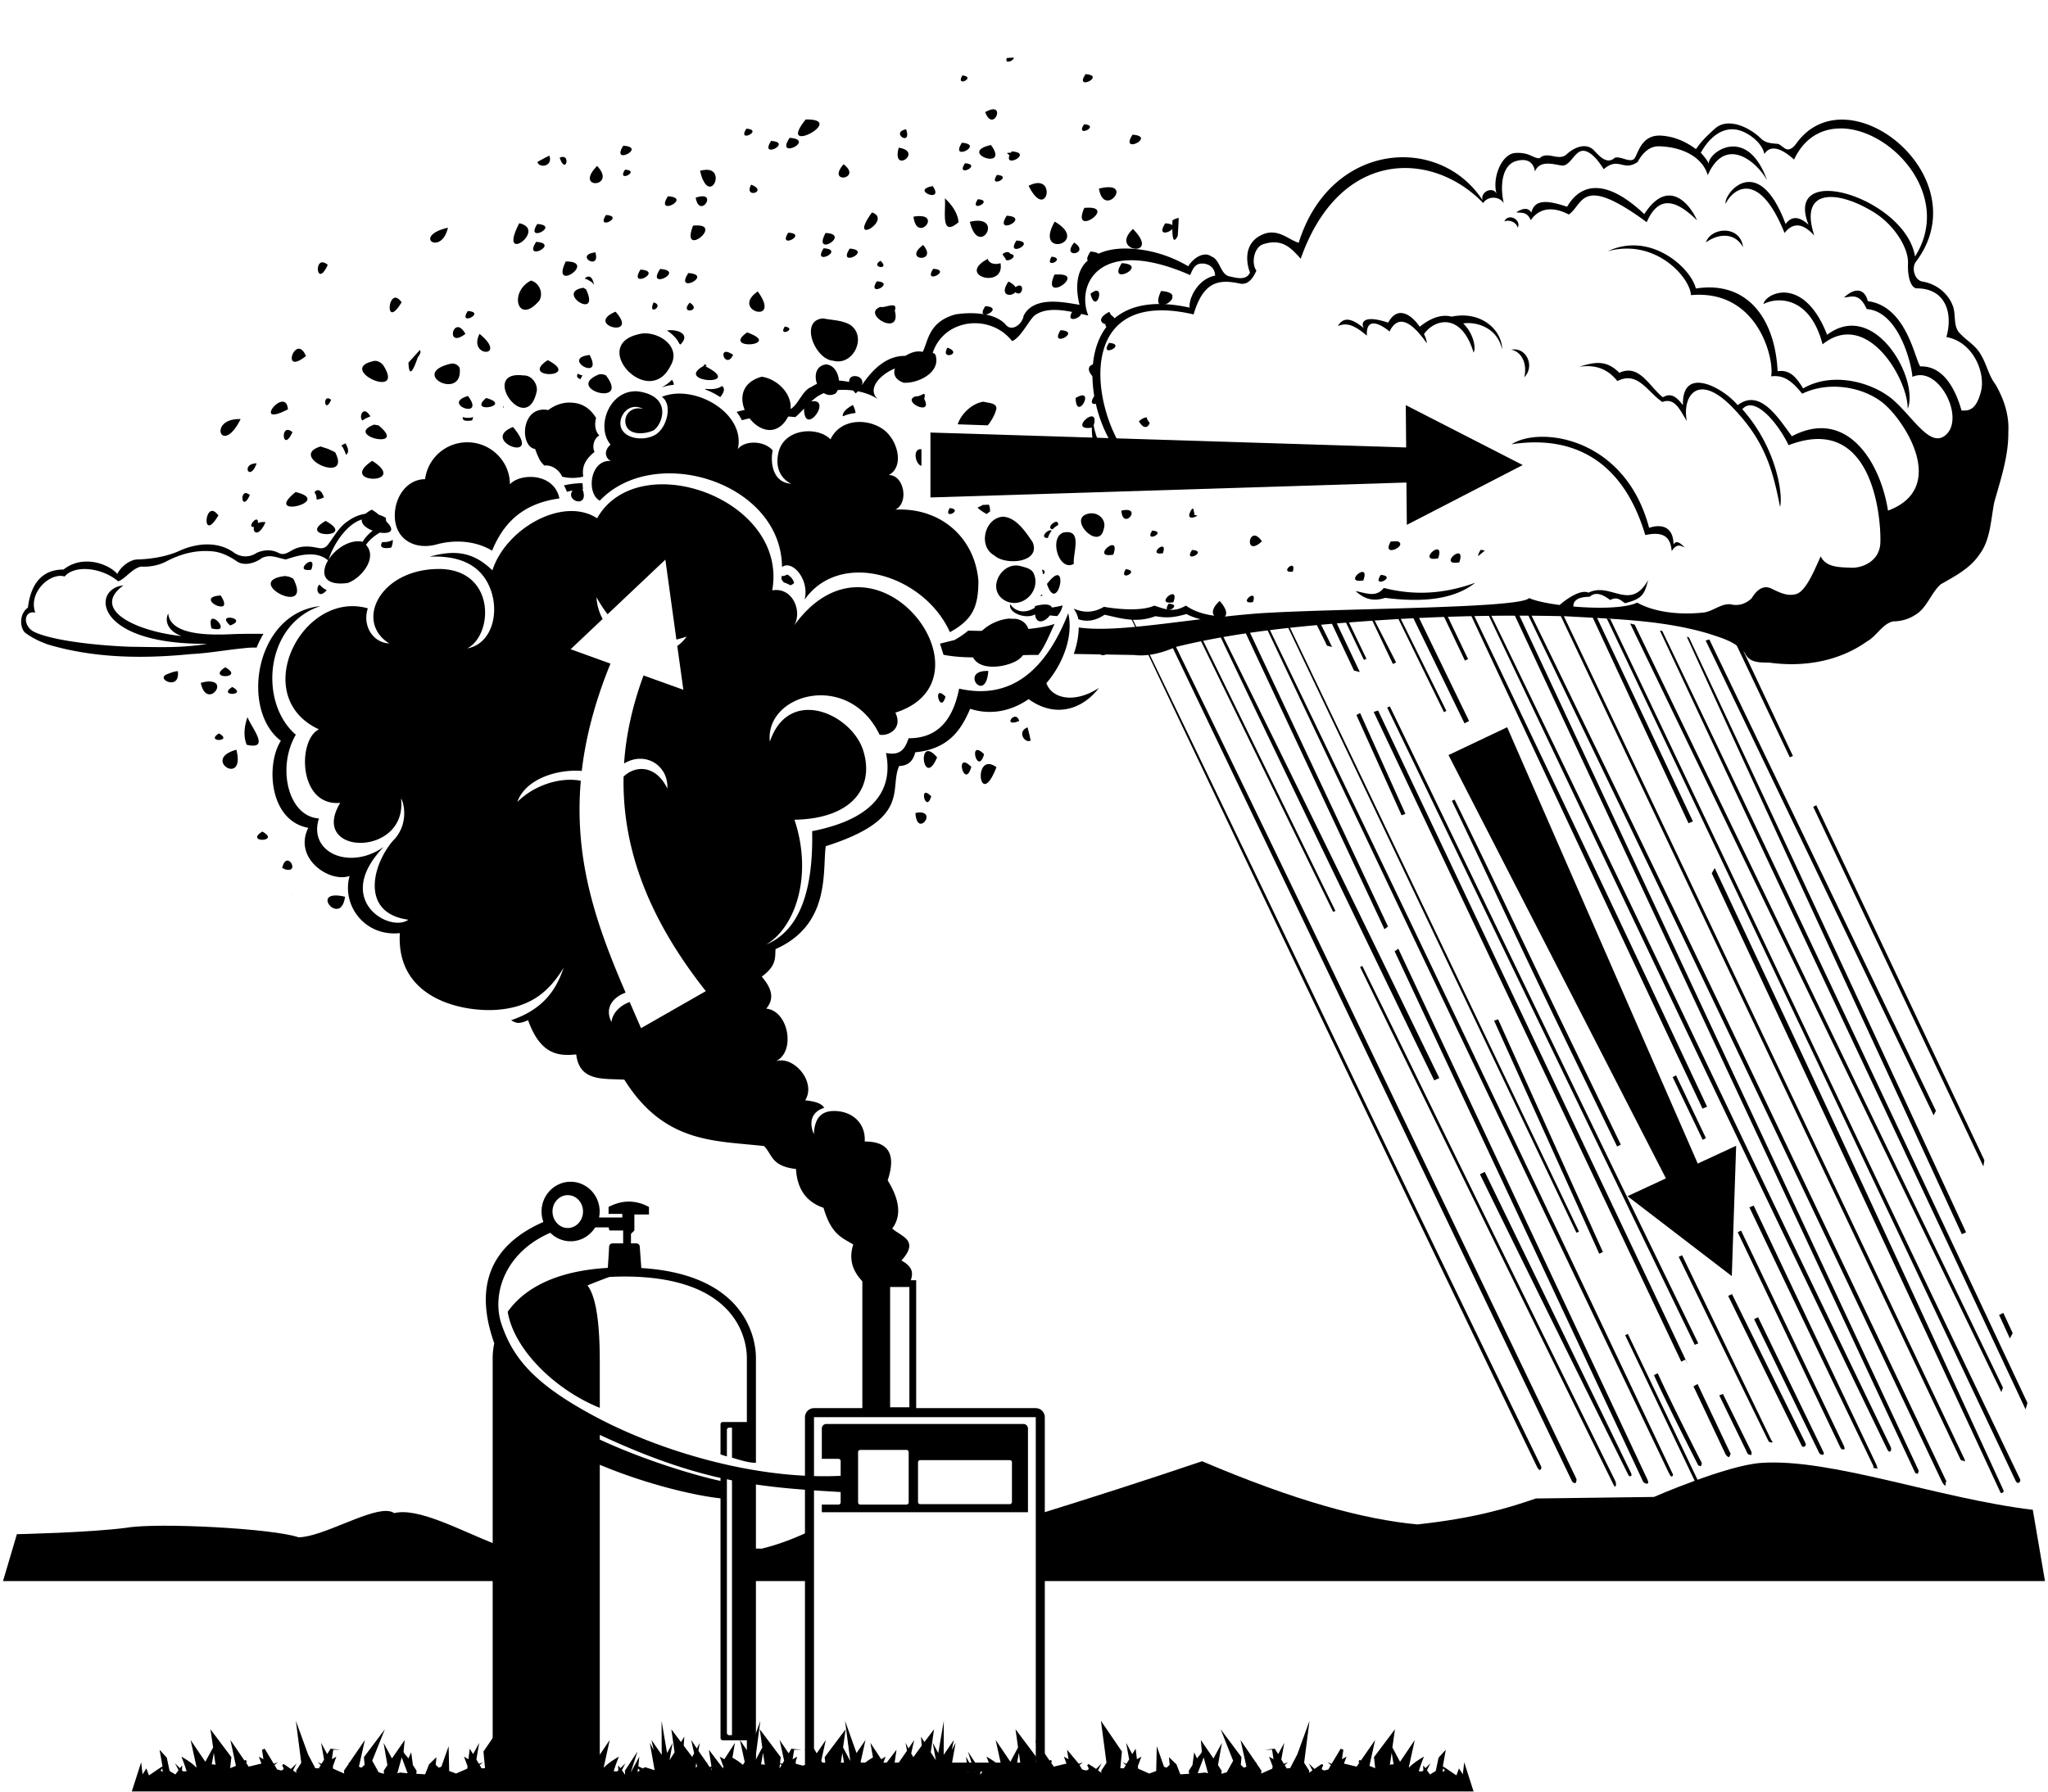
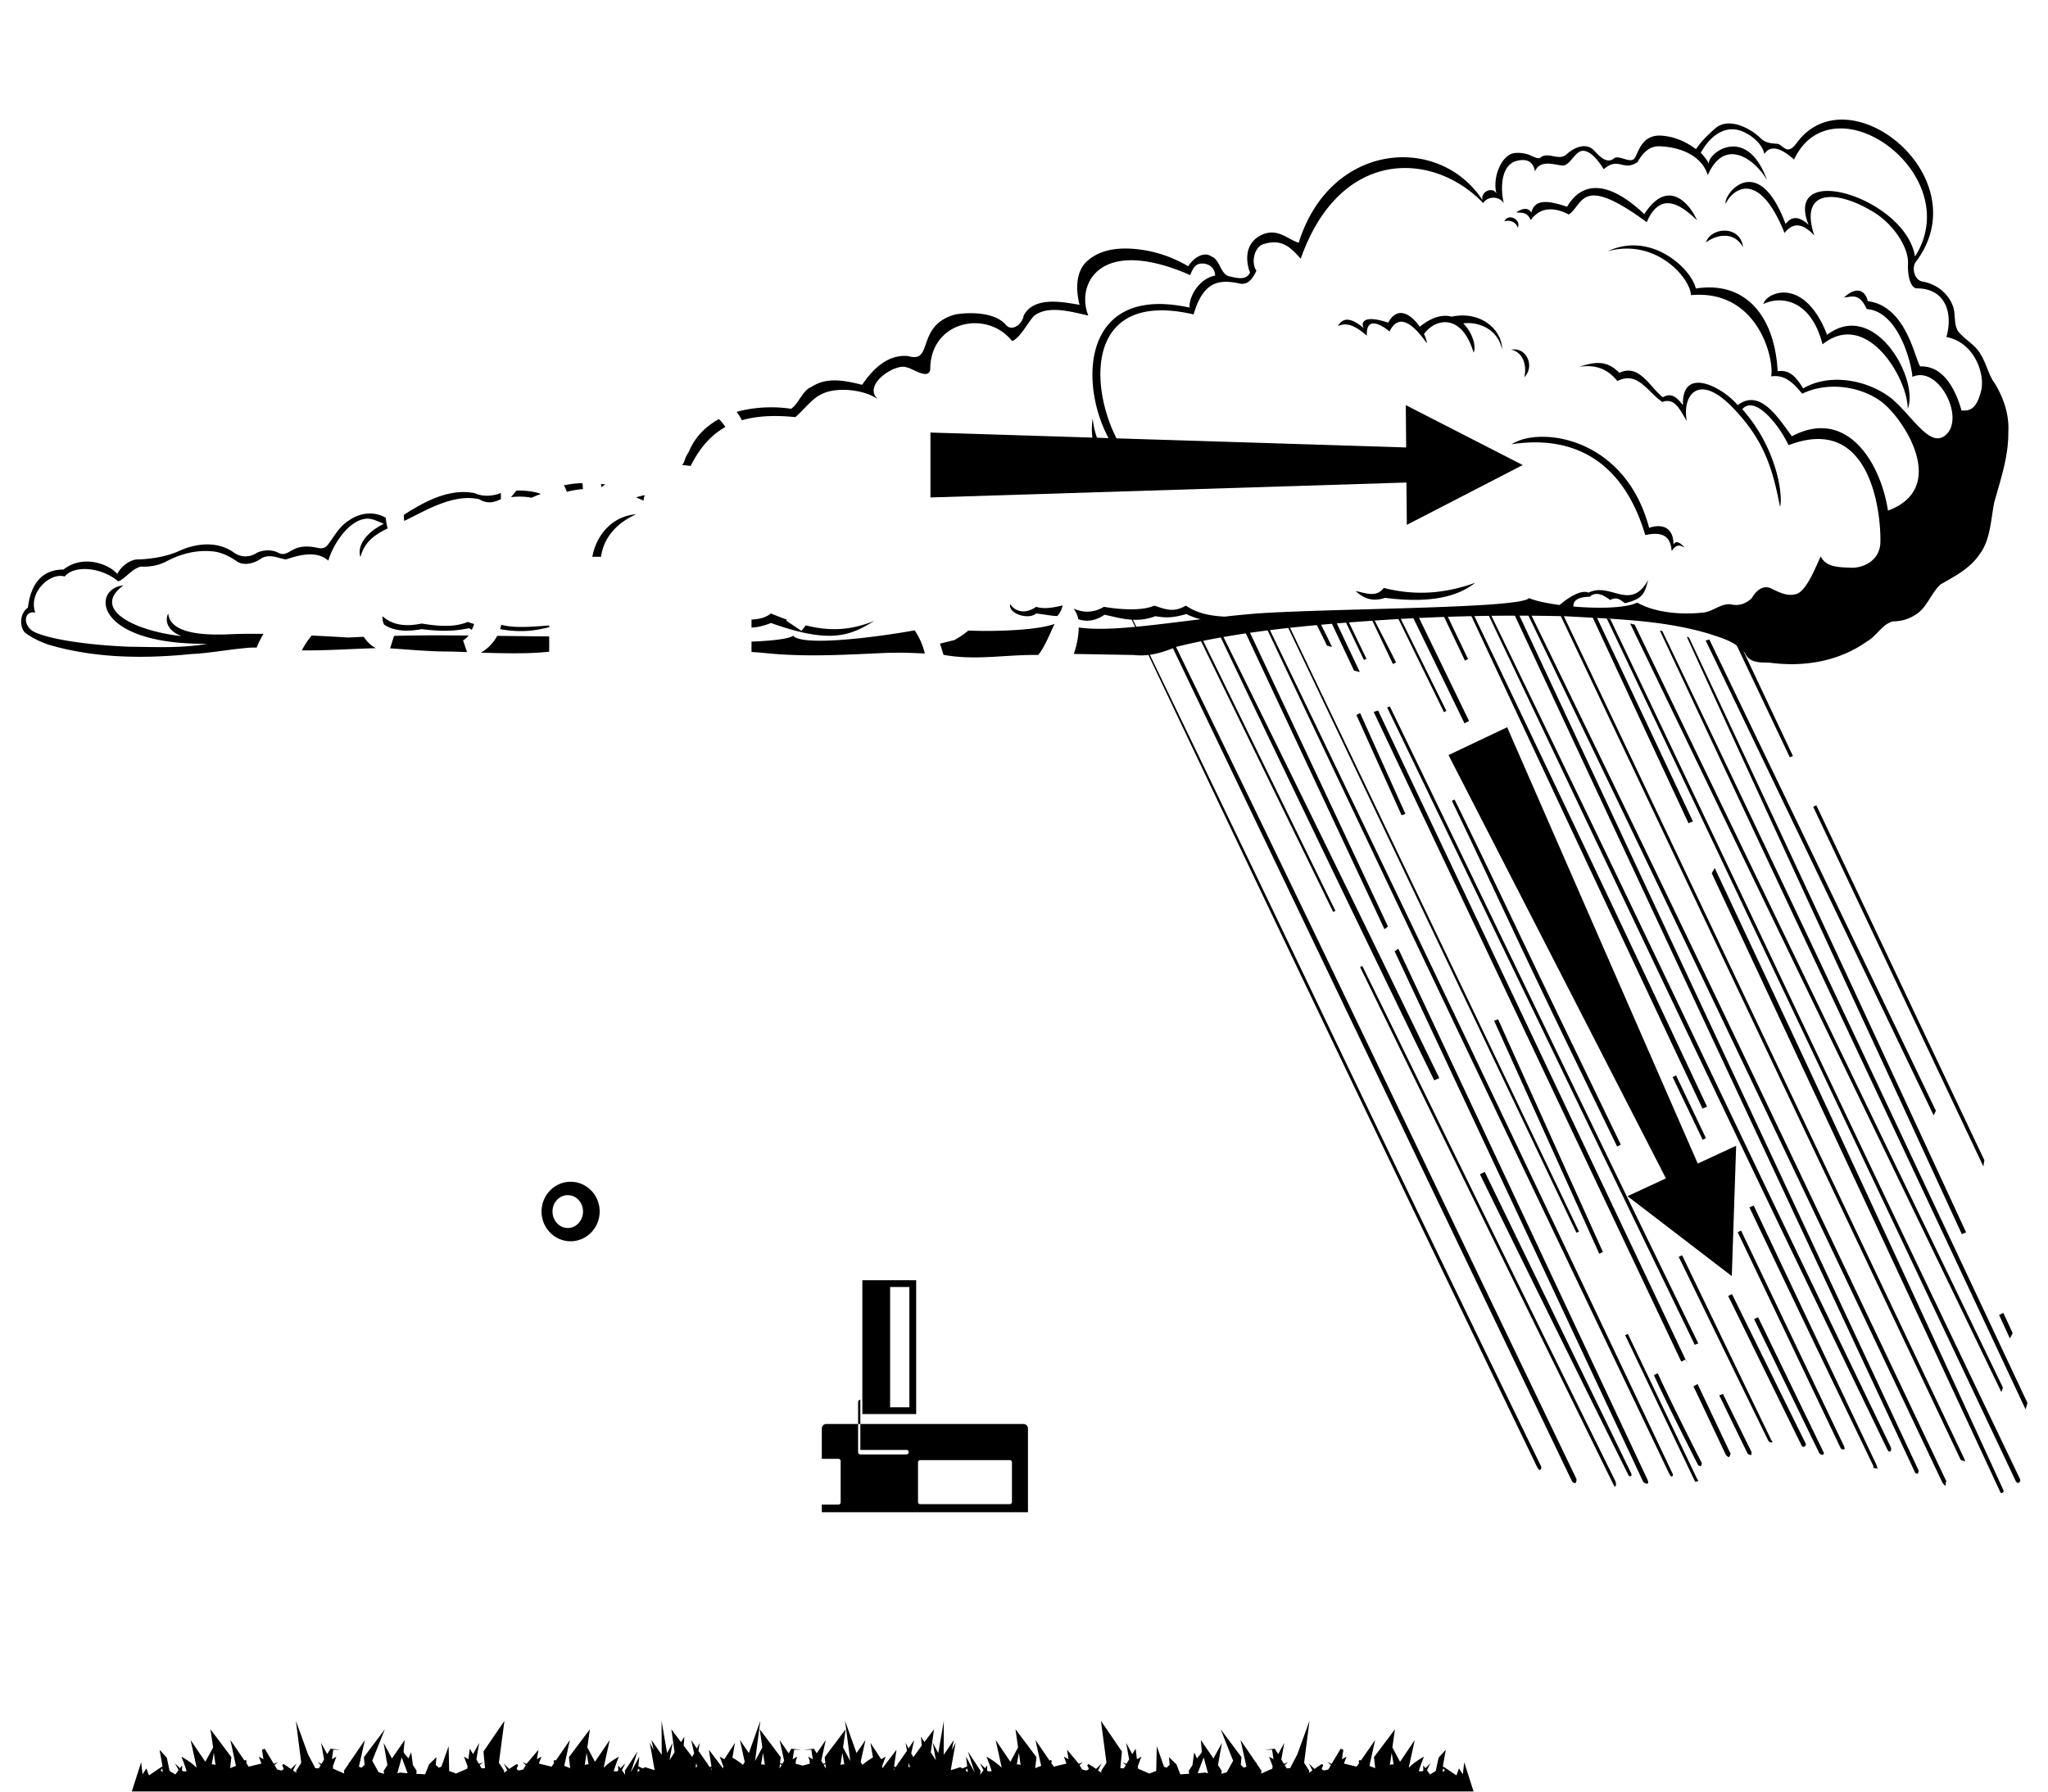
<svg xmlns="http://www.w3.org/2000/svg" viewBox="0 0 800 700" version="1.0">
-   <path d="M469.572 570.93c-22.89 7.72-43.68 14.38-63.32 20.48v26.34h392.57l-4.76-27.84c-37.19-4.51-79.12-20.3-106.26-18.32-13.53.99-41.73 13.29-41.73 13.29-17.3.21-32.22.39-46.16.6-11.54 4.02-24.67 7.78-46.21 10.13-20.94-1.91-48.02-9.29-84.13-24.68zm-318.52 19.42c-8.17-.26-25.23 10.13-34.43 10.3-10.06-3.49-54.954-5.81-67.02-3.76-14.17 1.92-43.004 2.54-43.004 2.54l-5.424 18.32h204.67v-14.33l-12.67-.22c-14.01-5.57-29.87-14.27-39.19-12.01-.75-.54-1.76-.8-2.93-.84zm164.82 8.14c-5.36 2.41-11.12 4.83-18.32 6.59l-6.69-.11v12.78h25.01v-19.26z" fill-rule="evenodd" />
-   <path d="M245.642 469.48c-2.63 0-5.26.69-7.92 2.1v2.71h5.37v1.39h-10.57l-1.05 3.87h6.25l.33 1.22h5.37v5.04h-4.15a.205.205 0 00-.11 0c-.67.05-1.19.6-1.22 1.27 0 0-.12 2.23-.27 4.59-.08 1.18-.16 2.37-.22 3.32-.02.21-.04.2-.06.39-18.97 1.11-30.2 7.09-36.64 14.11-.91 1-1.71 2.03-2.43 3.05 2.36 14.54 18.33 30.42 35.97 37.52v-17.71c0-11.01-.67-24.75-4.81-30.11 2.66-1.1 5.51-2.22 8.57-3.32 1.87-.1 3.78-.16 5.82-.16 22.51 0 34.36 6.44 40.68 13.5 6.31 7.07 7.19 15 7.19 18.27v25.07h-9.41c-.49 0-.88.39-.88.88v11.79c.82.25 1.69.55 2.49.78V558.7c0-.49.39-.89.88-.89h1.11v11.73c3.39.95 6.36 2 9.35 2v-41.01c0-3.91-1.06-12.73-8.13-20.65-6.37-7.12-17.57-13.28-36.64-14.44l-.61-8.42a1.32 1.32 0 00-1.33-1.21h-2.1v-3.71l1.33-1.33v-6.26h5.7v-2.93c-2.6-1.41-5.23-2.1-7.86-2.1zm-33.16 7.86c-28.26 12.26-23.93 34.69-19.42 47.48-.45 2.26-.61 4.24-.61 5.71v163.22h41.84V572.31c18.79 7.85 37.32 12.04 47.16 13.12v93.62c0 .5.39.9.88.9h9.41v13.8h3.54V580.01c11.71 1.72 22.99 2.37 35.59 3.09l1.77-6.75c-35.17 2.9-74.33-9.29-99.07-22.3-24.49-12.88-33.13-23.15-37.69-36.75-3.89-11.61 1.27-28.46 20.15-36.09l-3.55-3.87zm21.81 83.29c18.62 8.68 33.57 13.76 47.16 16.83v1.16c-10.05-2.18-29.58-8.02-47.16-16.16v-1.83zm49.65 17.33c.66.14 1.33.31 1.99.44v99.55h-1.11c-.49 0-.88-.4-.88-.9v-99.09z" fill-rule="evenodd" />
-   <path d="M317.972 551.94c-.98 0-1.77.79-1.77 1.78v136.73h90.16V553.72c0-.99-.79-1.78-1.77-1.78h-86.62z" stroke-linejoin="round" stroke="#000" stroke-width="3.53" fill="none" />
-   <path d="M322.792 556.37c-.98 0-1.77.79-1.77 1.77v11.85h6.47c.49 0 .89.39.89.88v16.11c0 .49-.4.88-.89.88h-6.47v2.99h80.53v-32.71c0-.98-.79-1.77-1.77-1.77h-76.99zm13.28 10.13h17.99c.49 0 .89.4.89.89v19.59c0 .49-.4.88-.89.88h-17.99c-.49 0-.88-.39-.88-.88v-19.59c0-.49.39-.89.88-.89zm23.41 3.99h34.93c.49 0 .88.39.88.88v15.44c0 .49-.39.89-.88.89h-34.93c-.49 0-.88-.4-.88-.89v-15.44c0-.49.39-.88.88-.88zM336.852 500.2v52.3h21.03v-52.3h-21.03zm10.85 2.65h7.52v46.99h-7.52v-46.99zM222.892 461.73c-6.26 0-11.35 5.21-11.35 11.62 0 6.42 5.09 11.63 11.35 11.63s11.35-5.21 11.35-11.63c0-6.41-5.09-11.62-11.35-11.62zm-1.11 5.23c3.3 0 5.96 2.86 5.96 6.4 0 3.53-2.66 6.44-5.96 6.44-3.29 0-5.96-2.91-5.96-6.44 0-3.54 2.67-6.4 5.96-6.4zM718.53 46.75c-6.27.274-12.23 3.005-16.65 9.062-3.69 5.046-5.03 1.257-7.32.407-2.4-.195-4.99-.264-6.87-2.281-4.64-4.413-12.82-8.116-17.75-3.719-5.25 4.677-6.3 6.463-7.44 8.031-1.32-.84-6.12-4.731-13.44-5.25-7.25-.515-8.79 5.575-10.31 8.469-1.46 2.781-5.31-.603-7.97.156-3.14 2.951-6.27-.916-8.5-3.25-3.25-2.701-7.67-.583-10.4 2-3.13 2.709-7.41-1.516-10.47 1.437-2.58.143-3.75-2.334-9.32-2.062-5.7.279-9.3 10.063-7.47 16-1.38-3.109-6.56-.831-5.46 2.5-17.01-26.055-59.61-22.788-71.85 16.594-4.03-1.094-8.38-6.233-14.87-2.875-6.76 3.494-5.56 11.011-4.16 14.501-1.43 3.25-5.36 2.1-7.9 1.53-3.61-.53-3.78-6.55-7.04-7.72-3.11-2.323-7.29.64-9.18 3.75-6.01-3.53-12.56-5.794-19.32-6.592-7.09-.857-15.19-.399-20.78 5.152-3.95 4.27-3.76 11.03-2.37 16.5-3.2-.53-6.32-1.11-9.57-1.21-4.44-.15-9.97.71-12.28 5.53-.49 3.24-4.56 6.38-6.96 3.47-4.2-4.86-13.7-5-19.66-4.04-15.73 4.29-8.33 19.33-18.44 16.28-8.59-.86-14.57 6.12-18 11.22-6.68-1.62-13.71-3.21-19.84.85-3.42 1.26-4.97 6.6-7.94 8.53-4.99-.8-13.29-1.07-21.25 1.22.79 1.02 1.47 2.1 2.06 3.25 5.6-1.61 12.36-2.08 20.85-1.22 2.58-2.06 6.63-7.27 9.75-8.69 5.95-3.46 17.55-2.04 22.59 1.78-6.45-5.71 6.98-14.32 11.12-12.53 2.36.35 8.29 4.95 9.26 1-.21-19.12 22.09-23.78 31.96-11.28 3.12-1.04 6.4-7.69 8.6-9.84 5.54-4.37 14.89-1.48 21.18-.13-4.82-11.79 3.93-31.426 39.79-15.81 1.23-2.94 2.13-4.89 5.65-4.44 3.03.58 4.05 2.71 4.1 4.66-6.55 1.21-10.36 8.63-9.97 12.5-58.16-12.84-38.48 66.35-13.44 65.25-19.44-.89-42.46-75.92 15-62.6 3.81-12.96 9.88-13.81 18-12.06 3.66.79 5.52-2.82 6.53-5.03-2.16-3.09-.84-9.231 2.69-10.344 7.52-2.368 10.86 1.532 14.62 5.684 15.21-43.215 51.48-42.319 71.29-21.746 1.54-2.647 6.22-2.955 8.03.062-1.57-6.876-.66-14.968 4.87-16.5 5.53-1.531 6.99 1.84 7.31 4.094 2.06-5.063 8.37-2.341 10.94-2.312 2.92-.197 4.61-5.483 7.59-5.75 2.99-.268 6.28 3.779 8.32 7.187 5.93-5.107 7.55 1.067 13.28-2.844 1.56-2.996 4.35-6.219 8.28-6.125 9.32.225 17.07 4.309 19.09 11.282 6.82-15.491 18.85-5.622 23.16 1.937-7.95-22.125-23.36-10.549-22.75-6.313-.25-1.024-2.04-3.237-3.12-4.374 3.49-6.389 9.29-11.012 15.96-8.469 3.88 1.477 8.21 5.171 8.85 8.969 3.21-5.012 9.19-.001 11.62 2.156 3.94-8.45 10.56-12.017 17.72-12.156.48-.01.96-.022 1.44 0 19.71.859 42.77 26.831 28.09 50.032-3.69-22.788-51.67-37.738-41.59-12.408-3.48-3.167-6.53-3.651-8.97-.281-10.71-28.779-24.25-11.834-23.44-7.906 2.82-5.877 12.97-13.588 23.03 11.406 2.94-3.748 6.61-4.463 11.63 1-6.23-18.779 9.31-17.817 23.47-8.969 7.87 4.92 13.35 13.959 13.12 19.688-.25 6.44 1.53 9.91 3.44 9.91 11.3.03 14.2 9.73 11.56 19.03 10.52 1.85 15.38 14.07 13.5 21.28-1.88 7.2-4.62 7.59-7.59 7.41-2.43-8.6-7.26-17.54-16.1-17.22-2.13-2.65-5.33-23.59-20.53-25.5-.82-3.78-4-6.29-9.25-1.44 2.95-.18 5.9-2 8.85 4.53 12.49.89 17.52 21.37 17.84 26.5 10.11-4.61 20.46 15.58 13.28 22.47-5.94 5.7-12.46-5.88-20.25-13-7.79-7.13-23.77-11.89-35.72-4.97-2.49-4.06-5.04-7.47-9.96-6.72-.99-20.39-11.73-35.47-31.94-32.31-1.86-7.93-17.56-22.461-34.41-14.564 18.8-5.164 32.23 10.414 32.5 17.154 26.27-2.39 32.66 25.19 31.31 31.72 3.31-.31 6.78-.06 12.13 6.81 9.72-4.77 22.59-3.1 30.94 3.1 8.47 6.29 26.7 33.61 2.59 42.56-3.02-19.28-16.29-40.28-37.53-29.06-5.12-6.78-12.38-18.95-21.19-12.13-5.5-6.74-21.86-15.8-21.37 0-2.24-2.85-4.4-5.12-7.85-3.09-5.42-4.31-9.24-13.21-17-9.56-5.03-5.04-9.4-4.32-15.65-2.38 5.78-.77 10.69.36 14.87 5.6 7.93-4.01 11.55 4.01 17.56 8.18 5.08-1.94 7.12 3.66 9.57 7.41-1.89-9.61 4.25-19.36 17.93-5.22 12.47 12.88 15.61 24.1 18.5 38.81 1.17-4.47-1.08-22.74-14.75-38.18 4.69-5.48 13.82 5.18 18.07 14.06 34.09-13.14 36.25 31.21 35.84 38.4-.39 6.89-6.97 9.68-11.44 9.47-4.46-.21-9.72-.04-11.84-4.43-2.01 4.2-5.66 13.91-9.81 14.78-3.37.9-6.51-.79-9.5-2.22-3.23-1.59-5.95.87-7.6 3.72-2.2 2.27-5.39 3.24-8.31 2.43-3.72-.3-6.69 2.6-10.22 3.19-9.33 1.09-19.48-.01-26.25-3.84-4.6 2.21-15.26 2.37-24.91 1.53-.13-1.71.91-3.77 6.38-3.81 2.04-1.92 4.73-1.24 7.97 1.28 2.94-1.6 4.34.37 5.81 1.22 6.96-1.71 7.59-3.63 9.03-9.04-7 12.52-14.67.61-23.31 4.94-2.75-1.29-7.74 1.76-11.28 4.82-5.22-.7-9.71-1.67-11.91-2.72-3.12 4.01-70.17 3.94-102.78 5.81-5.33.3-10.74.85-16.15 1.44-5.69-.26-10.94-1.33-15.13-4.29-4.79 2.72-7.56 1.59-12.34 0-4.68 2.1-13.08 1.6-19.69.47-5.07 2.98-9.19 1.82-11.84.69.59.78 1.74 2.88 1.81 4.13 2.57.94 6.21 1.07 10.25-1.72 5.49 1.06 12.11 3.54 19.87.56 4.47.77 7.16.56 12.13-.84 1.74.91 3.63 1.56 5.59 2.03-18.86 2.28-36.55 4.86-47.65 3.22-.06 3.43-.73 6.91-1.94 10.34 7.85.13 15.7.28 23.56.41 5.61.69 11.18-.92 16.38-3.16 23.46-5.75 47.41-8.07 71.34-9.84 26.95-2.06 54.02-2.79 81.03-2.13 18.56 1.1 37.4 1.41 55.47 6.72 5.06 1.69 10.69 3.08 14.37 7.62 1.8 4.02 6.05 3.7 9.47 3.76 13.06 1.83 27.04-.27 38.25-8.29 3.75-2.03 5.91-6.76 10.13-7.81 2.96-.02 5.96-.77 8.53-2.44 4.62-2.54 6.22-8.5 10.06-12 5.46-3.18 11.43-6.11 15.22-11.75 4.29-5.68 4.38-13.4 5.75-20.31 2.5-8.97 5.62-18.03 5.5-27.56.4-6.71-1.87-13.22-5.16-18.75-2.51-3.25-3.29-7.62-5.43-11.13-1.93-3.8-5.64-5.66-8.35-8.62-2.58-2.57-1.54-6.78-2.53-10.1-1.79-5.62-6.94-9.33-12.12-10.12-3.14-.62-4.28-5.41-2.5-7.75 18.9-24.977-5.91-54.562-27.85-55.5a22.53 22.53 0 00-2.03 0zM623.5 73.469c-6.71-.073-10.07 5.133-11.34 7.312-6.51-2.122-12.59-3.549-13.97 2.281-1.53-2.558-4.26-1.154-5.85-.124 1.55.454 4-.634 5.63 3.093 3.52-5.184 9.17-5.213 14.84-2.219 5.81-3.959 4.53-16.047 30.44 3 4.77-10.997 11.78-8.493 19.66-.718-3.02-6.89-11.55-16.574-20.6-2.438-8.09-7.614-14.22-10.137-18.81-10.187zm-33.66 11.469c-.87.045-1.72.483-2.22 1.593 1.6-.747 4.51-.042 5.26 2.438 1.01-2.147-1.11-4.132-3.04-4.031zm84.07 5.187c-3.26-.099-6.59 1.652-7.53 4.594 4.34-3.186 10.96-4.372 14.5 1.843-.54-4.37-3.71-6.338-6.97-6.437zm22.59 24.185c-4.09.1-7.23 2.5-7.66 4.5 5.43-2.88 18.17-3.18 23.1 15.72 17.59-14.05 33.54 14.1 33.25 25.28 4.62-11.62-12.9-43.06-31.47-29-5.06-12.99-11.96-16.62-17.22-16.5zM547 122.28c-1.67.09-3.33 1.19-4.75 3.78-10.6-3.54-10.57.68-9.47 2.22-6.13-5.28-8.69-3.37-10.19-.9 3.43-1.37 6.22-.57 11.35 3.78-.47-8.29 6.43-3.73 8.84-1.63 2.4-4.95 6.7-6.65 14.56 4.59.01-.86-.39-2.14-1.09-3.59 4.3-6.14 14.71-8.36 19.37 7.25 1.12-2.19-.35-7.89-4.06-11.4 3.53-.68 13 .5 15.22 10.15-.05-7.55-8.13-15.23-19.75-12.81-3.32-.89-7.47-.06-12.44 3.94-1.83-2.65-4.33-5.04-6.87-5.32-.24-.02-.48-.07-.72-.06zm44.34 14.25c-.33.02-.72.01-1.06.09 3.81.69 6.43 5.01 5.16 10.79 4.14-4.41.86-11.17-4.1-10.88zm-164.5 26.94c-2.09 13.64 6.05 21.94 14.28 21.37-6.93-2.16-13.37-10.95-14.28-21.37zm-146 .28c-4.99 2.71-9.36 6.81-11.9 13.06-1.52 1.99-1.43 3.87-2.53 4.88 1.13.1 2.25.2 3.37.37 3.41-6.77 7.64-11.91 13.56-15.22a16.07 16.07 0 00-2.5-3.09zm321.35 6.91c-4.83.04-8.98 1.15-11.75 2.93 13.17-2.03 40.86-2.61 52.25 35.47 8.91-1.98 9.9 2.61 10.34 6.28 1.98-3.31 3.88-1.99 5.09-1.34-2.79-3.19-3.91-2.17-4.4-1.22-.09-8.66-6.89-7.5-9.53-6.53-7.03-26.64-27.52-35.74-42-35.59zm-375.75 18.15c-2.18.1-4.25.38-6.16.85.48.76.83 1.6 1.16 2.5 1.88-.51 4.02-.89 6.31-1.07-.11-.73-.16-1.53-.16-2.28-.38.01-.77-.01-1.15 0zm8.34.28c.04.44.11.89.19 1.29.46-.39.96-.77 1.44-1.13-.53-.07-1.08-.1-1.63-.16zm-33.03 2.6l-2.16 2.56c2.48-.31 5.38-.33 7.97.22.02 0 .05-.01.06 0 1.18-.51 2.37-1.04 3.66-1.44-2.13-.96-5.91-1.45-9.53-1.34zm-20.94.56c-6.67.07-13.2 2.96-19.03 6.44-1.33.7-2.65 1.64-4.03 2.47v.28c0 .77.05 1.46.16 2.09 7.85-3.72 19.01-10.83 29.28-8.47 2.35 1.41 4.7 1.72 7.9.22.15-.07.39-.15.57-.22v-2.44c-3.31 1.31-7.16 1.49-10.19.07-1.55-.31-3.12-.46-4.66-.44zm71.03 1.22c-1.15.23-2.29.51-3.37.87.96.4 1.94.81 2.87 1.28.12-.77.3-1.49.5-2.15zm-107.34 7.15c-.31 0-.6.01-.91.04-2.62.19-5.24 1.19-7.43 2.78-3.48 2.12-5.51 5.96-7.97 9.25-2.4 3.01-3.96.59-9.25.87-5.42.29-6.7 4.12-10.06 2.5-2.64-1.44-5.77-1.28-8.47-.12-2.926 1.98-6.447 1.93-9.285-.22-6.15-4.26-14.059-3.53-20.563-.72-5.025 2.39-11.1 3.39-16.656 3.59-3.508-.07-7.111 3.44-8.062 5.66-3.548-4.06-13.621-7.63-21.032-1.72-8.499-.05-12.833 5.8-13.906 14.88-2.897 1.94-3.532 6.8-1.312 9.62 2.781 2.16 5.913 3.62 9.125 4.78 18.152 5.39 37.225 5.61 55.843 3.75 6.992-.34 13.91-1.65 20.876-2.31 1.607-.2 3.21-.28 4.812-.22.75-1.84 1.62-3.67 2.66-5.37-4.533-.06-8.925-.03-12.91.15-9.887.45-23.563-.03-24.281-8.12-1.498 2.91-.153 6.87 5.187 8.84-17.941-1.9-35.597-10.42-22.687-19.81-12.29 1.23-11.676 22.23 29.843 22.81 1.323.02 1.681.05 2.907.06-10.539 1.63-17.734 1.26-30.438 1.1-14.454-.58-30.375-2.59-37.062-5.75-4.587-2.17-4.423-8.53.312-7.6-2.845-7.89 5.848-15.81 11.469-14.09 3.898-4.66 14.496-3.54 20.906 1.87 2.552-.73 5.597-5.17 8.969-5.74 3.301.16 6.649-.41 9.687-1.94 5.504-2.93 11.429-4.57 17.657-4.06 3.631.19 6.989 1.84 10.031 3.93 2.873 2.02 7.284.66 9.84-1.31 3.42-1.58 5.95.01 9.32.59 3.97-1.26 11.56-3.97 16.59.44 2.17-7.21 8.14-15.25 13.91-16.22 2.64-.66 5.2.84 7.78 1.85-7.03 3.45-10.56 8.64-9.13 13 1.51-5.72 5.2-8.6 10.63-11.19-.4-1.3-.65-2.7-.72-4.16a12.478 12.478 0 00-6.22-1.69zm104.03.32c-9.35.67-15.6 8.1-17.15 16.59h3.4c.85-6.52 5.16-12.81 13.75-16.59zm327.75 26.75c-13.84 4.98-25.33 4.64-35.75 2.03-2.97 3.92-7.13 1.91-11.03 1.22 2.93 2.55 6.21 4.41 11.56 2.65 18.02 2.28 28.46-.59 35.22-5.9zm-181.66 8.34c-.98 3.72 7.14 6.29 10.13 3.66 3.52.38 5.86.96 8.25 1 1.22-1.37 1.79-2.76 2.09-4.13-2.95.66-7.05 1.61-10.34.53-4.68 3.28-8.52 1.5-10.13-1.06zm-93.46 3.66c-2.09 1.65-4.78 2.29-7.6 2.37v3.16c2.17-.11 4.66-.63 7.6-1.81 24.06 8.63 31.31 4.57 40.46-.85-9.49 3.8-17.5 4.12-26.84 1.78-.56.69-1.13 1.39-1.69 2.16l-5.9-3.94c.08-.13.15-.28.22-.44-2.01-.71-4.07-1.53-6.25-2.43zm-151.75 1.06c-.02.66.02 1.32.15 1.94.1.46.26.87.44 1.31 2.97 2.07 7.54 3.15 14.72 1.81 7.56.92 12.44.89 18.53-.37.32.25.69.45 1.06.62.34-.7.64-1.48.88-2.28-.77-.19-1.56-.45-2.47-.78-5.14 2.14-11.4 1.73-18 .62-6.98 1.48-11.86.27-15.31-2.87zm262.53 3c-6.02 2.38-22.04 3.08-33.69 2.63a33.932 33.932 0 01-5.47 3.71l-5.59 1.38 1.37 4.37c12.47 2.35 24.61-.16 37 .07 2.57-3.21 4.23-7.6 6.38-12.16zm-216.13.37c-.14.54-.26 1.08-.43 1.6-.02.04-.02.05-.04.09 8.84 1.57 14.06.44 19.19-.75v-.68c-6.86.53-13.74 1.09-18.65-.26-.01.01-.07 0-.07 0zm161.5 2.16c-15.49 2.8-43.89 6.34-47.47 2.1-1.61 1.23-8.12 1.99-16.28 2.31v4.06c2.68.13 5.36.42 8.03.66 14.68 1.28 29.45.35 44.13-.29 5.19-.21 10.34-.06 15.53.22-.67-3.06-2.04-6.14-3.94-9.06zm-191.65 1.97c-3.92.03-7.81.1-11.72.19l-1.56 4.87c7.88.53 15.78 1.3 23.68 1.25 1.97.07 4.24.14 6.38.22l-1.56-4.59c.75-.4 1.5-1.03 2.15-1.88-5.79-.04-11.58-.1-17.37-.06zm-43.88.06c-1.53 1.76-2.82 3.74-3.87 5.81 9.65.09 19.28-.61 28.93-.87-1.98-1.03-3.57-2.6-4.75-4.44-1.97.09-3.96.18-5.93.28-4.36-.26-9.29-.53-14.38-.78zm72.44.13c-1.46 2.71-3.64 5.02-6.41 6.56 9.59.31 19.66.47 26.72-.38v-5.96c-6.75-.06-13.52-.14-20.31-.22z" fill-rule="evenodd" />
-   <path d="M396 22.5c-.88.053-1.76.09-2.69.156-1.11 2.65 2.91 1.038 2.69-.156zm28.06 6.469c-4.67 6.861 8.18.613 0 0zm-48.12.5c-2.94 4.926 5.67.654 0 0zm11.78 13.25c-.7.082-1.65.408-2.88 1.093 2.62 6.959 6.69-.625 3.47-1.093a2.112 2.112 0 00-.59 0zm-73 3.969c-11.93 14.818 16.73-.328 0 0zm108.75 1.874c-3.68 5.621 6.65.473 0 0zm-131.91 1.719c-3.84 5.87 6.95.49 0 0zm62.38.219c-.8.16-1.38.421-1.75.688-2.63 1.863 3.89 5.475 1.75-.688zm88.47 2.125c-5.29 8.07 9.55.674 0 0zm-133.94 1.219c-5.93 8.863 10.52.821 0 0zm-7.25 1.218c-4.8 7.337 8.68.612 0 0zm74.53.719c-4.96 7.635 9.01.674 0 0zm11.34.875c-1.67.376-2.81.812-3.53 1.282-5.05 3.284 10.26 7.807 3.53-1.282zm-143.62.282c-5.11 8.006 9.44.589 0 0zm107.59.781c-2.84 10.539 9.86 1.468 0 0zm44.13 1.437c-.13.191-.18.327-.28.5-.49.012-.99.018-1.6.156.38.326.7.638 1.03.876-1.15 2.817 1.81 2.263 3.28 1.062a.521.521 0 00.22-.219c.99-.957.92-2.124-2.65-2.375zm-180.6 1.656a61.453 61.453 0 00-4.65 2.469c.59 2.547 6.19 1.792 4.65-2.469zm5.41.5c-.38-.029-.8.037-1.38.313 2.15 6.213 4.02-.106 1.38-.313zm156.97 2.469c-4.02 5.937 7.06.572 0 0zm-47.47.407c-6.85 8.023 7.61 5.655 0 0zm-96.25.656c-9.34 9.459 8 8.447 0 0zm10.91 1.437c-3.52 5.378 6.36.451 0 0zm31.81.063c-.23.001-.47.036-.72.062-.54.056-1.12.128-1.78.313.37 1.582.72 2.724 1.15 3.656.02.008.05.055.07.063 3.51 7.39 8.31-4.131 1.28-4.094zm113.47 2c-3.69 5.629 6.66.467 0 0zm15.94 3.187c-.96.022-2.15.347-3.57 1.063 6.3 12.753 10.28-1.212 3.57-1.063zm-111.97.625c-3.09 5.696 6.95 2.671 0 0zm70.93.563c-1.14.171-1.93.478-2.43.75-3.51 1.9 6.67 5.377 2.43-.75zm68.32.437c-.91.041-2.04.188-3.38.532 1.69 10.563 11.42-.141 4.22-.532a8.705 8.705 0 00-.84 0zm-171.75 3.532c-5.29 8.213 9.71.571 0 0zm13.56 0c-.67-.001-1.57.156-2.72.562 1.43 7.665 7.41-.56 2.72-.562zm94.59.781c.61 4.18-2.05 15.724 5.38 9.343-.33-3.647-2.73-6.953-5.38-9.343zm12.91.375c-3.69 5.625 6.66.469 0 0zm42.81 3.312c-.37.007-.78.022-1.22.063-5.09 11.492 11.54.301 2.22-.063-.31-.012-.63-.006-1 0zM340.62 83c-9.97 13.796 8.33 2.847 0 0zm-103.9 1c-4.16 6.354 7.52.533 0 0zm156.53.281c-5.28 8.253 9.73.61 0 0zm-34.44.157c-.58.02-1.21.091-1.97.218 1.21 10.185 10.73-.519 1.97-.218zm101.63.718c-.83.138-1.75.475-2.44.938-.03.685-.05 1.267-.06 1.875-.45-.357-1.25-.613-2.75-.719-3.27 4.988 1.34 3.846 2.75 2.219.02 4.171.66 5.641 2.12 2.656.16-2.343.29-4.673.38-6.969zm-78.25 1.094c-.91-.026-2.04.104-3.35.406 3.24 13.384 12.08-.154 3.35-.406zm29.81.344c-8.41 14.636 14.33 8.345 0 0zm-209.16.625c-8.78 16.861 11.34 2.593 0 0zm7.04.312c-4.97 7.721 9.12.533 0 0zm62 .563c-.36.006-.75.017-1.16.062-4.85 12.624 10.86.34 2.09-.062-.29-.014-.58-.006-.93 0zm-96.91.875c-14.22 3.313-2.54 11.261 0 0zm267.59.5c-9.6 8.992 11.43 11.531 0 0zm-134.65 1.437c-4.32 6.741 7.96.453 0 0zm14.56.125c-5.25 9.919 10.27.443 0 0zm74.59 2.938c-4.64 7.091 8.39.592 0 0zm-187.62.531c-5.29 8.07 9.55.674 0 0zm210.15.281c-5.43 6.699 6.66 4.248 0 0zm-59 .938c-8.37 6.251 6.15 7.121 0 0zM321.75 97c-4.8 7.34 8.68.612 0 0zm10.19.125c-5.13 7.695 9.11.751 0 0zm94.03 1.156c-5.63 8.329 9.92.735 0 0zm-32.35.219c-.33-.027-.72.021-1.21.281-.27.139-.51.289-.82.531.43.728.81 1.278 1.16 1.628-.1 2.21 5.78-.986 1.87-1.784a1.178 1.178 0 00-1-.656zm-161.06.094c-1.04.163-1.89.347-2.4.625-3.61 1.941 4.33 5.881 2.4-.625zm178.22 1.686c-3.1 5.2 5.99.69 0 0zm-24.94.88c-12.63 6.67 6.87 11.93 4.97 1.65-1.66.62-4.38.43-4.97-1.65zm-41.9.72c-4.34 2.7 4.11 3.8 0 0zm-122.94.28c-6.11 12.62 12.6-.07 0 0zm-95.12.34c-.11 0-.19.01-.29.03-2.75.69-1.29 9.12 2.44.94-.71-.59-1.34-.87-1.84-.94-.11-.01-.21-.03-.31-.03zm312.31.31c-6.08 9.48 11.18.71 0 0zm-73.66 2.22c-4.17 6.5 7.69.43 0 0zm-106.65.06c-5.8 8.58 10.2.76 0 0zm-7.69.25c-4.95 7.82 9.19.61 0 0zm18.69 1.35c-5.62 8.56 10.13.71 0 0zm144.24.56c-.36.01-.78-.01-1.21.03-5.12 11.42 11.48.26 2.21-.03-.3-.01-.63-.01-1 0zm-183.24.81c-.55.01-1.1.36-1.5.85.56.06 1.05.27 1.53.59l.78.44c.58.34 1.03.84 1.34 1.44-.38-2.47-1.27-3.33-2.15-3.32zm-22.47 1.56c-8.9 4.54-5.04 17.75 3.31 7.76 1.6-2.93-.05-6.89-3.31-7.76zm135.09.29c-4.15 6.59 7.74.5 0 0zm51.41.09c-3.87 5.81 1.26 6.01 2.71 4.16 2.86 2.27 3.78-3.83.79-2.38-.21.1-.48.25-.72.44-.39-.69-1.22-1.46-2.78-2.22zm-165.97 2.44c-11.38 1.67 6.83 13.22 1 .62l-.78-.47-.22-.15zm200.22 1.15c-.32.04-.71.2-1.16.47-.32.2-.63.41-1.03.75 1.88 7.33 4.96-.98 2.47-1.22-.09 0-.18-.01-.28 0zm25.37.13c-3.8 8.14 3.35 5.53 4.41 2.81.02-.34.03-.62.06-1.03-.29-.88-1.54-1.62-4.47-1.78zm-157.53.16c-10.99 7.52 9.66 13.27 0 0zm-141.62 2.43c-3.18.21-3.25 11.43 2.5 1.78-.17-.23-.34-.44-.5-.62-.17-.18-.29-.3-.44-.44-.58-.51-1.11-.75-1.56-.72zm100.93 1.85c-2.56 5.6 4.52 1.21 0 0zm14.13.09c-4.32 4.77 5.11 3.3 0 0zm78.81 1.06c-1.4.13-3.42.93-4.37.6-7.61 2.84 8.42 12.08 5.65 1.5.51-1.51.1-2.03-.72-2.1-.17-.01-.36-.02-.56 0zm36.63.31c-4.66 7.1 8.4.59 0 0zm34.37 1.5c-4.96 7.58 8.96.64 0 0zm-236.53.41c-4.01 6.26 7.4.41 0 0zm57.72.25c-12.5 5.29 9.64 10.8 0 0zm192.87.06c-.58.3-1.03.57-1.43.85-2.92 2-1.7 3.61-.1 3.93-.09 3.27 8.44 1.28 2.19-3.62-.02.02-.01.04-.03.06-.16-.36-.37-.79-.63-1.22zm-111.75 2.57c-9.43.64-3.25 16.11 3.94 16.53 7.76 2.11 13.21-9.17 6.81-13.88-3.18-2.01-7.17-1.91-10.75-2.65zm-15 3.18c-2.79 4.35 5.15.79 0 0zm-127.56.22c-.11-.01-.24.02-.34.03-2.57.32-2.92 7.29 3.15 2.6-1.04-1.78-2.01-2.54-2.81-2.63zM414.28 129c-4.63 7.28 8.58.53 0 0zm-152.94.03c-.31.03-.55.06-.81.13 1.11.69 2.13 1.53 3.03 2.5.71.75 1.31 1.62 1.78 2.59.02.04.05.06.07.09l.37.28c4.21-4.16-1.24-5.85-4.44-5.59zm30.5.85c-10.34 7.21 14.38 5.1 0 0zm-39.9.37c-.95 0-1.88.16-2.75.41-18.8 4.48 4.12 29.28 12.65 12.43 4.26-7.03-3.27-12.84-9.9-12.84zm-64.63.19c-4.71 9.39 11.43 9.33 0 0zm245.91 3.53c-4.18 6.18 7.35.59 0 0zm-63.1 1.87c-3.17 5.18 6.38 2.34 0 0zm-253.5.41c-3.04.25-4.97 9.13 2.88 2.87-.47-1.18-1.01-1.93-1.53-2.37-.45-.38-.91-.54-1.35-.5zm47.38.53l-4.44 4.88c.13 4.65 1.2 5.16 3.63-2.04 1.18-1.47 1.25-2.38.81-2.84zm194.75.53c-.22.01-.44.01-.66.03-6.16.75-13.21 9.3-5.12 12.19 5.39.36 14.05-3.71 12.65-10.12-.32-2.73-3.38-.74-4.96-1.85-.6-.18-1.26-.26-1.91-.25zm-75.41.19c-1.78.43-.09 4.4 1.94 2.72.39-.32.7-.8 1.1-1.6-1.49-.97-2.44-1.26-3.04-1.12zm-53.03 1.19c-11.62 1.36 5.76 10.82 0 0zm-16.34 2.03c-11.58 7.49 13.63 7.03 0 0zm-67.72.28c-.19.03-.43.09-.63.16-14.06 3.23 12.98 15.53 4.1 1.56-.71-.88-1.79-1.64-2.94-1.72-.19-.01-.34-.03-.53 0zm30.63 1.03c-.16-.01-.31.02-.47.03-.19.02-.39.05-.57.1-16.23 3.95 5.23 14.74 3.72 1.62-.49-1.01-1.57-1.68-2.68-1.75zm251.03.28c-.21-.02-.42.01-.63.03-1.7.21-3.26 1.94-.16 5.04.5-.43.89-.85 1.22-1.22 2.16-2.42 1.02-3.71-.43-3.85zm-105.29.07c-7.78 1.08-2.89 15 3.82 11.34 2.74-3.31 1.06-11.11-3.82-11.34zm-47 .06c-2.21-.05 1.49 1.55 0 0zm-.59.44c-12.49 6.71 16.99 8.26 0 0zm-49.22 3.09c-.59.7-.67 1.73 1 2.15.2-.5.43-1 .72-1.43-.35-.14-.76-.13-1.09-.31-.21-.12-.43-.28-.63-.41zm8.94.25c-.22 0-.46.01-.69.03-14.05 5.62 12.44 13.22 2.63.41-.63-.3-1.28-.44-1.94-.44zm-31.84.34c-.48-.02-.9 0-1.32.03-12.46 1.05 4.58 23.77 8.13 5.97.17-2.91-2.2-6.01-5.25-5.87-.55-.07-1.09-.11-1.56-.13zm130.97.38c-.14 0-.28.01-.41.03-1.87.31-3.1 2.44.78 6.75 4.5-4.06 2.3-6.54.06-6.75-.14-.01-.3-.03-.43-.03zm-36.32.25c-18.98 5.23 2.68 33.55 11.06 14.06 1.59-6.77-4.71-13.14-11.06-14.06zm-35.09 1.19a13.873 13.873 0 01-3.78 2.81c.01.02.04.04.06.06 1.43-.45 2.94-.76 4.44-.91.04-.55-.18-1.17-.72-1.96zm19.53 2.46c-.64.45-1.24.68-1.81.85-1.25.36-2.44.37-3.66.31-.26-.01-.52-.06-.78-.09-.13.06-.24.15-.37.21 2.11.79 4.09 1.82 5.96 3.04 1.79-2.18 1.8-3.69.66-4.32zm-33.66 2.04c-.26-.01-.52.01-.78.03-9.84.53-14.72 13.96-9.06 20.81-3.41 2.99-1.24 6.13.34 6.4-8.4-.84-9.93 12.63-4.56 15.5 21.45-22.55 70.92-7.21 71.19 25.91 4.12-2.96 10.85 5.07 8.81 12.78 14.01-19.91 46.81-9.6 56.78 12.69 8.83-4.85 11.13-9.85 11.13-20.09-1.49-17.28-15.15-28.68-32.44-27.79 5.43-2.67 3.37-13.63-2.59-13.5 5.41-2.85 4.15-11.23-.22-16.12-5.35-5.98-18.19-7.08-22.53 2.16-4.91-5.11-18.02-4.42-20.29 5.03-2.25 9.43 4.94 12.31 4.94 12.31-7.64-.5-8.09-8.94-7.25-13.03-3.44-4-11.15-3.91-13.62-.44 2.78-11.76-10.99-21.91-23.13-21.75-2.28.03-4.48.46-6.53 1.28 4.28 2.88 2.1 12-2.5 14.78-4.05 2.45-11.25 1.87-13.22-2.28-1.95-4.12 2.42-10.95 8.47-7.75-5-1.38-8.19 2.98-6.62 6.66 1.55 3.65 7.31 3.18 10.56 1.72 3.37-2.07 7.39-12.43-4.44-15-.84-.18-1.65-.3-2.44-.31zm112.6 1.06c-.57-.06-1.88 1.1-3.22.9-5.96 1.93 6.99 8.13 3.31 1.04.34-1.46.25-1.91-.09-1.94zm61.59.56c-.57.07-1.34.41-2.37 1 .26 8.58 6.37-1.52 2.37-1zm4.97.16c-4.48 6.76 7.99.71 0 0zm-244.69.06c-10.8 3.11 7.18 9.54 0 0zm7.1.78c-7.55 6.35 10.82 3.06 0 0zm-61.79.12c-.11 0-.22.01-.31.04-1.57.5-.63 5.4 1.53.56-.48-.39-.88-.58-1.22-.6zm189.94 1.13c-.21-.01-.43.01-.68.03-.84.08-1.9.37-3.22.88-1.19 14.45 10.54-.64 3.9-.91zm-207.75.19c-3.54.08-9.04 8.8 2.16 3-.1-1.21-.39-1.97-.81-2.44-.38-.41-.84-.57-1.35-.56zm273.85 0c-4.29.63-8.58 4.5-10.07 8.84l11.75.41c1.47-1.8 2.6-3.86 3.16-5.72 1.2-3.13-3-2.95-4.84-3.53zm-162.47.37c-2.83.19-5.4 1.28-7.53 2.91-10.71-2.04-11.34 14.29-5.1 15.22.2.7.48 1.4.78 2.09.88 1.97 1.18 2.85 2.82 4.38 3.47-.43 6.25 2.52 6.9 4.31 2.3.62 5.39.74 8.25 0-.14-1.77-.87-5.5 4.44-9.63-.89-1.61-.59-5.05 1.87-6.47-1.45-1.38-2.04-3.82-1.28-6.81-1.46-2.38-4.25-5.88-9.93-6-.42-.01-.82-.02-1.22 0zm111.47.91c-3.25 1.77-4.12 3.34-3.94 4.44 1.61-.69 3.27-1.13 4.97-1.28-.06-.85-.36-1.9-1.03-3.16zm-136.44.37c-.06.26-.19.44-.28.66.07-.01.14.01.22 0 .08-.22.09-.33.15-.53-.03-.04-.06-.09-.09-.13zm-54.44 2.13c-1.25.21-1.74 2.62-.69 3.59.89-.69 1.91-1.17 3.1-1.62-.82-1.36-1.56-1.93-2.16-1.97-.09-.01-.17-.02-.25 0zm284.06 1.97c-2.41.14-6.96 5.68.63 4.31 1.14-3.33.47-4.38-.63-4.31zm-241.53.22c-.5.19-.99.31-1.43.34a7.58 7.58 0 01-2.57-.28c-.3 1.01.47 1.83 3.63 1.28.18-.51.28-.95.37-1.34zm263 .18c-.44.04-1.03.18-1.72.6-.36.22-.78.55-1.21.9 2.08 3.58 3.82 2.19 4.21.6-.56-.72-.99-1.31-1.06-1.6-.02-.07.05-.31.06-.47-.09-.01-.17-.03-.28-.03zm-355 .66c-11.563.48-6.042 14.47 1.188 0-.409-.01-.814-.02-1.188 0zm53.308 2.16c-12.1 4.52 13.72 10.07 1.72.28-.57-.09-1.15-.19-1.72-.28zm54.29.93c-13.59 5.33 12.41 14.97 0 0zm-88.32 1.16c-2.39.6-1.09 7.96 2.16.84-.62-.51-1.15-.78-1.59-.84-.2-.03-.41-.04-.57 0zm70.44 4.81c-8.49 0-15.46 6.31-16.47 14.41-7.17.04-11.84 6.96-11.84 14.22 0 9.45 7.99 13.56 16.31 11.28 8.19-2.25 16.17-.95 21.69 2.44 4.39-10.69 11.85-18.46 26.31-20.41-2.16-10.24-15.56-9.89-19.34-5.5 0-9.05-7.48-16.44-16.66-16.44zm-47.59.41c-.58.29-1.09.53-1.5.81-.04.03-.06.04-.1.06.3.29.54.63.72 1 .47.91.83 1.76 1.1 2.6.92-.58 1.31-1.94-.22-4.47zm252.22.06c-3.18 6.21 5.57 2.63.84.03l-.84-.03zm-13.85.38c.65 1.13 1.3 1.06 1.78.59-.58-.15-1.21-.34-1.78-.59zm43.78.56c-3.25 5.17.76 4.59 2.79 3.03-.03-.57 0-1.13.21-1.66.11-.25.25-.44.38-.65-.34-.27-.91-.54-1.72-.69l-1.66-.03zm-291.87.22c-13.06 4 12.39 15.19 5.69 2.25l-2.79-1.31-2.9-.94zm323.37.78c-.35 1.83 2.26 1.15 3.32.09l-3.32-.09zm4.94.16c.78.39 1.62.76 2.75 1.09.11-.36.15-.67.22-1l-2.97-.09zm-94.28.15c-2.74.41-1.53 6.02.69 6.47v-6.47c-.23-.02-.5-.03-.69 0zm67.09.19c.01-.02-.14.11-.12.09h-.1c-.54.03-1.11.09-1.65.13-4.83 2.58 7.7 5.57 3.25 0-.47-.11-.91-.14-1.38-.13-.01-.03.02-.07 0-.09zm-29.56 3.12c-.95.11-2.16.54-3.75 1.41 4.53 8.5 9.15-.9 4.66-1.41a4.6 4.6 0 00-.91 0zm-21.25.25c-5.18.51-6.85 6.88-5.19 11.5l15-.43c.83-2.53.23-5.45-2.65-7.69-1.71-2.19-4.47-3.15-7.16-3.38zm69.56.38c-2.88.01-8.22 8.27 1.22 4.97.66-3.72-.09-4.97-1.22-4.97zm-299.68.59c-14.01 9.17 14.81 9.46 0 0zm263.78.63c-.59.07-1.09 1.88-1.44 6.03-.32.7-.51 1.28-.56 1.72-.26-.33-.95-.62-2.22-.72-.14.2-.15.33-.25.5.05.08.11.13.16.22.14.31.24.69.28 1.06l1.81-.06c.08-.09.17-.13.22-.22.03.1.13.14.19.22l2.46-.06a6.23 6.23 0 001.88-1.38c-.88-4.54-1.78-7.4-2.53-7.31zm-308.94.34c-6.368.07-2.685 7.58 0 0zm327.69 4.63c-.43.02-.93.22-1.6.62-.35.21-.66.53-1.09.88.44.79.85 1.3 1.25 1.65l2.28-.06c.82-1.08.77-3.19-.84-3.09zm-28.53 2.12c-.25.13-.33 1.05-.75 1.94l2.72-.06c-.24-.3-.54-.61-1.1-.94-.49-.78-.72-1.02-.87-.94zm-141.97 1.47c-10.06.33-19.24 4.44-24.19 13.25-13.2-8.65-35.56 3.82-40.91 20.34-7.48-7.29-14.73-8.07-24.53-5.34 11.04-.48 19.86 2.76 23.66 12.38 3.8 9.61.62 21.72-8.94 23.46 10.45-5.47 11.06-31.43-11.65-31.03-22.72.4-32.35 20.69-18.82 29.1-6.72-.37-10.53-7.29-8.37-13.72-25.64-7.32-46.841 34.46-19.1 47.28-8.43 4-8.11 30.22 8.32 28.72-12.6 20.74 26.39 21.48 23.75-1.66 1.01 1.18 3.37 10.11-3.28 16.59-8.35 9.95-12.31 28.28 6.15 30.72-7.18 5.27-29.75-7.63-9.65-28.43-13.25 9.35-29.61 2.19-25.29-11.13-12.14-.79-16.48-20.06-9.03-32.72-14.54-12.47-12.16-43.11 9.6-50.25-25.481 2.65-31.432 40.53-15.44 52.63-5.95 9.3-4.57 31.26 10.72 34-5.97 11.87 8.25 21.62 16.12 18.81-3.18 11.48 5.91 23.76 19.63 22.34-1.53 26.35 25.59 30.93 38.09 29.94 12.75-1.01 19.99-6.74 25.91-16.44-2.62 7.6-7.06 15.97-20.53 20.53 1.86 1.09 2.9 1.67 6.62-.03 4.78 13.36 11.68 14.13 18.81 13.38 1.27 10.77 10.68 9.36 18.79 9.87 15.72 25.08 35.4 23.75 54.56 25.94 3.3 3.27 2.74 7.85 12.5 8.97.48 8.17 4.31 12.95 10.75 15.16 3.04 10.58 7.44 11.74 11.62 14.34-2.17 6.69.41 11.79 5.38 16.09l16.97-1.75c.92-2.68 1.41-5.41-3.54-8.09 7.22-7.97-.07-9.32-3.59-12.5 3.77-5.01 2.8-11.41-1.78-18.81 3.17-9.55.97-15.18-8.97-15.19.41-6.47-3.99-11.2-10.44-11.84-6.44-.64-9.13 2.6-9.43 8.96-1.77-4.08-1.4-8.55 4.06-10.28-.81-1.25-2.29-2.4-7.44-2.93 4.53-7.35-4.79-17.74-11.59-15.22 8.05-3.6 5.1-19.81-3.63-20.6 3.53-4.17 1.84-8.32-1.75-12.5 5.94-4.4 5.14-7.48 5.38-10.75 21.65-9.62 18.29-30.55 19.62-40.22 33.74-10.68 24.62-22.52 28.69-31.34 3.21-.07 5.42-1.69 6.25-5.34 12.98-1.3 17.91-8.64 21.47-17 8.42 2.69 16.34.69 22.84-3.78 10.43 7.56 21.03 4.02 27.47-4.38-9.67 6.28-18.45 4.14-20.53-1.87 6.91-8.05 10.55-18.9 8.53-27.29-8.94 22.67-22.63 33.95-42.62 29.44-2.37 11.92-8.15 19.43-19.72 19.38-1.13 3.03-2.44 7.12-8.85 5.75 2.02 9.89.44 24.8-28.84 30.56.51 24.52-5.56 39.13-17.97 44.28 11.31-6.54 18.37-26.88 11.06-48.75 22.65-.4 31.36-12.75 26.85-27.06-4.52-14.31-29.02-25.42-36.47-3.44-1.97-18.73 30.73-27.87 42.87-2.72 3.45.65 9.21-2.41 6.16-8.62 40.76-12.94-7.91-77.8-39.53-34.06 3.26-5.54-.58-15.11-8.56-13.72 4.36-24.72-22.1-42.14-44.22-41.41zm-30.44.63c-.58.09-1.15.17-1.72.21-7.42 5.3 6.64 9.95 1.72-.21zm-102.69 1.65c-.55-.04-1.07.29-1.43.78 0 .02-.01.05 0 .07.13.21.29.46.4.71.27.62.4 1.33.38 2.03.66.04 1.56-.14 2.87-.81-.64-1.95-1.48-2.73-2.22-2.78zm-8.84.72c-13.35 10.71 15.32 3.67 0 0zm-19.72.44c-2.067.53-.909 6.87 1.844.72-.542-.44-.994-.67-1.375-.72-.167-.02-.331-.04-.469 0zm290.53 4.5l-2.37.09c-.64.4-1.34.74-2.07 1 .66.76 1.87 1.65 3.6 2.56.39-.34.83-.68 1.28-.96.07-1.12-.11-1.99-.44-2.69zm-15.28 1.31c-2.94 4.93 5.67.65 0 0zm94.66.28c-2.81 4.22.36 3.87 2.09 2.66l-1.13-.22-.43-2.38c-.19-.02-.32-.05-.53-.06zm-320.41.34c-14.98 7.71 18.73 14.53 3.53 2.82l-1.66-1.56-1.87-1.26zm294.22.16c-.42.04-.89.09-1.44.22.58 7.68 7.72-.79 1.44-.22zm-356.66.34c-3.121.19-3.178 11.36 2.5 1.76-.164-.24-.333-.42-.5-.6a9.415 9.415 0 00-.5-.5c-.563-.51-1.054-.68-1.5-.66zm343.25.94c-.48.03-.95.12-1.44.28-7.34 2.25 4.7 14.31 6.47 6.04 1.31-3.54-1.68-6.52-5.03-6.32zm-34.25 1.32c-7.12.42-9.92 11.51-3.43 15.12 4.37 4.05 18.32 2.9 15-5.16-2.68-3.93-6.41-9.7-11.57-9.96zM100.028 203c-1.173.27-3.126 3.16-.78 2.88-.764 2.07 1.75 4.33 4.47-1.85-1.32-.16-2.25.01-2.97.35.03-.26.02-.49 0-.66-.05-.47-.24-.7-.5-.72-.07-.01-.14-.02-.22 0zm27.16.53c-11.84 6.8 12.8 6.96 0 0zm285.37.35c-1.35.07-3.65 2.63-1.37 2.93.58-.67 1.31-1.22 2.15-1.65.06-.93-.28-1.31-.78-1.28zm-2.31 3.31c-1.45.08-4.12 3.07-.91 3 .26-.98.79-1.93 1.44-2.81a.694.694 0 00-.53-.19zm39.84.12c-3.36 5.14 6.09.43 0 0zm-33.43.6c-.4.01-.83.08-1.32.18-5.68 2.04-1.68 15.48 4.13 12.22-.46-3.85 3.2-12.67-2.81-12.4zm73.37 1.34c-.11 0-.21.04-.31.06-2.43.54-2.24 7.3 3.22 2.19-1.14-1.65-2.14-2.25-2.91-2.25zm-336.59 1.72c-1.01.5-2.03.78-2.94.81-.4.02-.76.03-1.16 0-.97 1.42-.77 2.93 3.54 2.16.46-1.38.62-2.31.56-2.97zm392.4.5l-2.56.09c-3.96 6.77 7.19 1.51 2.56-.09zm-406.46.03c-10.69.71-20.47 18.59-3.54 16.28 5.85-2.08 12.91-11.32 5.63-16.16-.36-.05-.68-.11-1.03-.12s-.72-.02-1.06 0zm295.06 1.5c-2.06.1-6.05 4.84.44 3.72 1-2.84.49-3.77-.44-3.72zm19.47.56c-1.44.07-4.18 3.37.34 2.6.7-1.98.31-2.63-.34-2.6zm107.37 1.1c-1.95.13-5.65 4.66.5 3.5.94-2.7.39-3.56-.5-3.5zm17.1.18c-.76 1.19-1.01 1.95-.94 2.44l2.56-2.16c-.41-.11-.93-.23-1.62-.28zm-112.72.04c-3.71 5.53 6.59.39 0 0zm103.87 1.34c-1.93.1-5.59 4.55.5 3.5.94-2.67.38-3.55-.5-3.5zm-309.62 2.44l4.31 31.22c1.33-.32 2.67-.7 4-1.16-1.08 1.52-2.31 2.72-3.66 3.66l2.38 17.12-15.56-5.59c-4.39 11.92-6.86 23.35-7.6 34.4 2.28-1.38 4.61-1.93 6.78-1.84 5.78.24 10.46 5.1 10.13 11.62-4.69-9.59-12.79-8.92-17.1-4.65-.61 30.66 11.85 58.17 32.13 83.81l-14.28 8.16c.02.12.07.22.09.34-.08-.09-.16-.17-.25-.25l-10.87 6.22c-1.48-3.4-2.96-6.82-4.44-10.22-3.98 1.42-6.84 4.59-7.09 7.84-2.83-5.53.55-9.71 5.5-11.5-10.8-25.11-20.29-50.87-17.5-82.78-7.62-1.53-17.99 1.47-24.79 8.28 3-8.73 15.2-12.93 25.16-12.12 1.5-12.87 5.01-26.72 11.22-41.94l-15.56-5.62 12.5-11.82c-1.4-2.61-2.27-5.47-2.38-8.46 1.39 2.52 2.83 4.71 4.31 6.62l22.57-21.34zm-138.69.81c-1.72.06-5.04 3.98.37 3.12.86-2.37.41-3.15-.37-3.12zm275.66 1.47c-.22 0-.41.01-.63.03-6.03.59-10.17 9.33-4.22 13.34 6.74 4.36 15.01-3.27 11.69-10.4-.94-1.75-3.07-2.19-4.81-2.66-.69-.21-1.38-.31-2.03-.31zm107.71.09c-1.24 0-3.48 2.81.41 2.31.52-1.71.16-2.31-.41-2.31zm-64.84 1.35c-3.1 5.19 5.99.69 0 0zm-32.63.24c-.03.01-.05.06-.09.07.22.58.29 1.19.44 1.78.2-.24.42-.43.62-.66-.01-.88-.42-1.21-.97-1.19zm125 .85c-1.87.09-5.45 4.33.44 3.31.91-2.58.42-3.35-.44-3.31zm-224.71.94c-.02 0 .05.05.06.06.02-.02.04-.05.06-.06.02-.02-.09-.02-.12 0zm.06.06c-.63.43-1.39.62-2.16.59.01.37-.05.76-.06 1.13.01.01-.01.04 0 .06.29.57.63.95.94 1.31.89.27 1.72.64 2.5 1.1.59-.13 1.13-.46 1.53-.94-.24-.65-.51-1.23-.88-1.72-.66-.89-1.44-1.34-1.78-1.47-.1-.04-.08-.04-.09-.06zm231.91.15c-3.86 5.69 6.76.56 0 0zm-126.29.1c-.1-.01-.19.01-.31.03-.84.16-2.04 1.12-3.81 3.41 3.32 10.11 7.2-3.24 4.12-3.44zm-301.71.34c-17.189 1.97 11.34 16.67 3.15 1l-1.56-.72-1.59-.28zm13.5 3.35c-1.77.95-.86 5.84 2.37 2.59.12-.12.25-.29.37-.44a7.829 7.829 0 01-2.46-1.78c-.11-.12-.18-.25-.28-.37zm333.06 3.75c-1.76.08-5.16 4.09.4 3.15.91-2.43.4-3.19-.4-3.15zm-50.97.12c-.16.07-.28.22-.44.31-.04.1-.08.2-.12.29.26-.04.59-.11.84-.13-.1-.15-.19-.29-.28-.47zm-320.78.38c-1.441.11-2.398.28-3 .59-2.609 1.36 1.577 4.05 3.5 3.66.134-.03.266.02.374-.03.763-.42.833-1.66-.874-4.22zm402.9.09c-1.37.07-3.98 3.25.35 2.5.66-1.9.28-2.53-.35-2.5zm-12.65 2.06c-9.09 8.17 8.85 9.94 0 0zm-19.94 1.07c-3.36 5.32 6.26.36 0 0zm-48.53.31c-.94.03-2.17.22-3.66.62-1.43 13.91 12.77-.9 3.66-.62zm-318.53 5.15c-.269.03-.526.06-.719.16-.702.36-.706 1.19 1.187 2.88 4.538-1.65 1.412-3.19-.468-3.04zm304.75.35c-6.32.55-12.88 4.96-14.72 11.22-.74 9.64 12.02 8.49 17.75 5.21 5.66-3.32 7.69-15.09-.47-16.34-.86.01-1.71-.02-2.56-.09zm-310.97.06c-.101 0-.223 0-.313.03-.65.22-.882 1.27-.312 3.72 1.147.31 1.96.39 2.531.31.25-.03.467 0 .625-.09 1.525-.84-1.027-3.97-2.531-3.97zm363.5 5.47c-1.49.09-4.11 2.93-1.72 3.31.78-.3 1.57-.56 2.31-.84.52-1.85.13-2.51-.59-2.47zm-347.75 1.84c-.14 0-.281.01-.438.03-.314.04-.672.11-1.062.22.462 3.03 1.62 3.25 2.375 2.6l.686-1.88c-.1-.47-.47-.84-1.186-.94-.114-.01-.235-.03-.375-.03zm332.59 1.53c-1.16 1.73-1.27 2.66-.84 3.03-1.18.87-2 2.52.56 2.35.39-.16.64-.25 1.03-.41.3-.98.36-1.63.22-2 1.76-.69 3.42-2.62-.97-2.97zm6.28 2.47c-.04.09-.11.19-.15.28.12-.05.28-.04.4-.09-.08-.04-.16-.15-.25-.19zm-349.84 7.66c-7.65 4.8 7.948 4.43 0 0zm297.03 1.44c-9.94.37.09 12.84 1.03 0a8.84 8.84 0 00-1.03 0zm-315.56.09c-1.401-.03-3.809 1.03-4.469 1.28-.22.09-.411.23-.562.35-2.625 1.91 5.966 5.75 5.031-1.63zm11.969 4c-.78.03-1.756.22-3 .56 2.152 10.22 10.717-.2 3.718-.5-.215-.01-.459-.07-.718-.06zm9.281 2.16c-5.979 3.8 6.329 3.37 0 0zm276.47 2.37c-2 .07.49 7.35 2.15 1.41-1-1-1.69-1.42-2.15-1.41zm29.15 9.25c-1.73.27-3.21 3.69 1.78 1.66-.17-.62-.38-1.02-.65-1.28-.24-.23-.52-.35-.78-.38-.12-.01-.23-.02-.35 0zm-299.65.16c-1.225 3.35-1.725 7.43-.313 10.81 9.555 2.17 1.732-6.83.313-10.81zm304.69 4c-4.22 1.64-1.09 6.39 1.21 5.15-.31-1.67-.72-3.4-1.21-5.15zm-315.85 2.37c-5.667 3.53 5.885 3.26 0 0zm6.813 6.38c-1.295.34-2.338.77-3.125 1.22-7.607 4.3 6.518 12.12 3.125-1.22zm289.44.09c-2.41.05.56 8.82 2.63 1.66-1.21-1.22-2.07-1.67-2.63-1.66zm-19.25.44c-3.58.07-.92 12.92 3.53 2.44-1.54-1.79-2.7-2.46-3.53-2.44zm14.13 4.44c-2.53.08.64 9.26 2.75 1.71-1.28-1.26-2.17-1.73-2.75-1.71zm9.62.62c-5.73-.12-3.07 16.71 2.97 1.22-1.18-.85-2.15-1.2-2.97-1.22zm-24.62 11.22c-1.95.03.41 7.18 2.09 1.37-.97-.99-1.64-1.38-2.09-1.37zm-2.5 7.69c-.45.01-.99.11-1.57.22.47 7.66 5.52 2.83 4.07.68-.37-.53-1.16-.95-2.5-.9zm-256.69 7.47c-7.156 4.44 7.43 4.1 0 0zm9.62 11.34c-.11.02-.23.07-.34.13-.59.28-1.12 1.09-1.53 2.71.51.23.85.48 1.25.6.75.21 1.3.21 1.72.12 1.94-.39.73-3.39-.78-3.56-.11-.01-.2-.02-.32 0zm1.72 13.41c-.08-.03.11.05.28.15.04-.01.06-.02.1-.03 0 .02-.26-.08-.38-.12zm16.97.22c-1.01.04-1.74.28-2.19.62-1.96 1.5.93 5.15 3.41 4.53.15-.04.35-.05.5-.12 1.03-.5 1.91-1.89 2.28-4.53-1.68-.41-2.99-.55-4-.5z" fill-rule="evenodd" />
+   <path d="M322.792 556.37c-.98 0-1.77.79-1.77 1.77v11.85h6.47c.49 0 .89.39.89.88v16.11c0 .49-.4.88-.89.88h-6.47v2.99h80.53v-32.71c0-.98-.79-1.77-1.77-1.77h-76.99zm13.28 10.13h17.99c.49 0 .89.4.89.89c0 .49-.4.88-.89.88h-17.99c-.49 0-.88-.39-.88-.88v-19.59c0-.49.39-.89.88-.89zm23.41 3.99h34.93c.49 0 .88.39.88.88v15.44c0 .49-.39.89-.88.89h-34.93c-.49 0-.88-.4-.88-.89v-15.44c0-.49.39-.88.88-.88zM336.852 500.2v52.3h21.03v-52.3h-21.03zm10.85 2.65h7.52v46.99h-7.52v-46.99zM222.892 461.73c-6.26 0-11.35 5.21-11.35 11.62 0 6.42 5.09 11.63 11.35 11.63s11.35-5.21 11.35-11.63c0-6.41-5.09-11.62-11.35-11.62zm-1.11 5.23c3.3 0 5.96 2.86 5.96 6.4 0 3.53-2.66 6.44-5.96 6.44-3.29 0-5.96-2.91-5.96-6.44 0-3.54 2.67-6.4 5.96-6.4zM718.53 46.75c-6.27.274-12.23 3.005-16.65 9.062-3.69 5.046-5.03 1.257-7.32.407-2.4-.195-4.99-.264-6.87-2.281-4.64-4.413-12.82-8.116-17.75-3.719-5.25 4.677-6.3 6.463-7.44 8.031-1.32-.84-6.12-4.731-13.44-5.25-7.25-.515-8.79 5.575-10.31 8.469-1.46 2.781-5.31-.603-7.97.156-3.14 2.951-6.27-.916-8.5-3.25-3.25-2.701-7.67-.583-10.4 2-3.13 2.709-7.41-1.516-10.47 1.437-2.58.143-3.75-2.334-9.32-2.062-5.7.279-9.3 10.063-7.47 16-1.38-3.109-6.56-.831-5.46 2.5-17.01-26.055-59.61-22.788-71.85 16.594-4.03-1.094-8.38-6.233-14.87-2.875-6.76 3.494-5.56 11.011-4.16 14.501-1.43 3.25-5.36 2.1-7.9 1.53-3.61-.53-3.78-6.55-7.04-7.72-3.11-2.323-7.29.64-9.18 3.75-6.01-3.53-12.56-5.794-19.32-6.592-7.09-.857-15.19-.399-20.78 5.152-3.95 4.27-3.76 11.03-2.37 16.5-3.2-.53-6.32-1.11-9.57-1.21-4.44-.15-9.97.71-12.28 5.53-.49 3.24-4.56 6.38-6.96 3.47-4.2-4.86-13.7-5-19.66-4.04-15.73 4.29-8.33 19.33-18.44 16.28-8.59-.86-14.57 6.12-18 11.22-6.68-1.62-13.71-3.21-19.84.85-3.42 1.26-4.97 6.6-7.94 8.53-4.99-.8-13.29-1.07-21.25 1.22.79 1.02 1.47 2.1 2.06 3.25 5.6-1.61 12.36-2.08 20.85-1.22 2.58-2.06 6.63-7.27 9.75-8.69 5.95-3.46 17.55-2.04 22.59 1.78-6.45-5.71 6.98-14.32 11.12-12.53 2.36.35 8.29 4.95 9.26 1-.21-19.12 22.09-23.78 31.96-11.28 3.12-1.04 6.4-7.69 8.6-9.84 5.54-4.37 14.89-1.48 21.18-.13-4.82-11.79 3.93-31.426 39.79-15.81 1.23-2.94 2.13-4.89 5.65-4.44 3.03.58 4.05 2.71 4.1 4.66-6.55 1.21-10.36 8.63-9.97 12.5-58.16-12.84-38.48 66.35-13.44 65.25-19.44-.89-42.46-75.92 15-62.6 3.81-12.96 9.88-13.81 18-12.06 3.66.79 5.52-2.82 6.53-5.03-2.16-3.09-.84-9.231 2.69-10.344 7.52-2.368 10.86 1.532 14.62 5.684 15.21-43.215 51.48-42.319 71.29-21.746 1.54-2.647 6.22-2.955 8.03.062-1.57-6.876-.66-14.968 4.87-16.5 5.53-1.531 6.99 1.84 7.31 4.094 2.06-5.063 8.37-2.341 10.94-2.312 2.92-.197 4.61-5.483 7.59-5.75 2.99-.268 6.28 3.779 8.32 7.187 5.93-5.107 7.55 1.067 13.28-2.844 1.56-2.996 4.35-6.219 8.28-6.125 9.32.225 17.07 4.309 19.09 11.282 6.82-15.491 18.85-5.622 23.16 1.937-7.95-22.125-23.36-10.549-22.75-6.313-.25-1.024-2.04-3.237-3.12-4.374 3.49-6.389 9.29-11.012 15.96-8.469 3.88 1.477 8.21 5.171 8.85 8.969 3.21-5.012 9.19-.001 11.62 2.156 3.94-8.45 10.56-12.017 17.72-12.156.48-.01.96-.022 1.44 0 19.71.859 42.77 26.831 28.09 50.032-3.69-22.788-51.67-37.738-41.59-12.408-3.48-3.167-6.53-3.651-8.97-.281-10.71-28.779-24.25-11.834-23.44-7.906 2.82-5.877 12.97-13.588 23.03 11.406 2.94-3.748 6.61-4.463 11.63 1-6.23-18.779 9.31-17.817 23.47-8.969 7.87 4.92 13.35 13.959 13.12 19.688-.25 6.44 1.53 9.91 3.44 9.91 11.3.03 14.2 9.73 11.56 19.03 10.52 1.85 15.38 14.07 13.5 21.28-1.88 7.2-4.62 7.59-7.59 7.41-2.43-8.6-7.26-17.54-16.1-17.22-2.13-2.65-5.33-23.59-20.53-25.5-.82-3.78-4-6.29-9.25-1.44 2.95-.18 5.9-2 8.85 4.53 12.49.89 17.52 21.37 17.84 26.5 10.11-4.61 20.46 15.58 13.28 22.47-5.94 5.7-12.46-5.88-20.25-13-7.79-7.13-23.77-11.89-35.72-4.97-2.49-4.06-5.04-7.47-9.96-6.72-.99-20.39-11.73-35.47-31.94-32.31-1.86-7.93-17.56-22.461-34.41-14.564 18.8-5.164 32.23 10.414 32.5 17.154 26.27-2.39 32.66 25.19 31.31 31.72 3.31-.31 6.78-.06 12.13 6.81 9.72-4.77 22.59-3.1 30.94 3.1 8.47 6.29 26.7 33.61 2.59 42.56-3.02-19.28-16.29-40.28-37.53-29.06-5.12-6.78-12.38-18.95-21.19-12.13-5.5-6.74-21.86-15.8-21.37 0-2.24-2.85-4.4-5.12-7.85-3.09-5.42-4.31-9.24-13.21-17-9.56-5.03-5.04-9.4-4.32-15.65-2.38 5.78-.77 10.69.36 14.87 5.6 7.93-4.01 11.55 4.01 17.56 8.18 5.08-1.94 7.12 3.66 9.57 7.41-1.89-9.61 4.25-19.36 17.93-5.22 12.47 12.88 15.61 24.1 18.5 38.81 1.17-4.47-1.08-22.74-14.75-38.18 4.69-5.48 13.82 5.18 18.07 14.06 34.09-13.14 36.25 31.21 35.84 38.4-.39 6.89-6.97 9.68-11.44 9.47-4.46-.21-9.72-.04-11.84-4.43-2.01 4.2-5.66 13.91-9.81 14.78-3.37.9-6.51-.79-9.5-2.22-3.23-1.59-5.95.87-7.6 3.72-2.2 2.27-5.39 3.24-8.31 2.43-3.72-.3-6.69 2.6-10.22 3.19-9.33 1.09-19.48-.01-26.25-3.84-4.6 2.21-15.26 2.37-24.91 1.53-.13-1.71.91-3.77 6.38-3.81 2.04-1.92 4.73-1.24 7.97 1.28 2.94-1.6 4.34.37 5.81 1.22 6.96-1.71 7.59-3.63 9.03-9.04-7 12.52-14.67.61-23.31 4.94-2.75-1.29-7.74 1.76-11.28 4.82-5.22-.7-9.71-1.67-11.91-2.72-3.12 4.01-70.17 3.94-102.78 5.81-5.33.3-10.74.85-16.15 1.44-5.69-.26-10.94-1.33-15.13-4.29-4.79 2.72-7.56 1.59-12.34 0-4.68 2.1-13.08 1.6-19.69.47-5.07 2.98-9.19 1.82-11.84.69.59.78 1.74 2.88 1.81 4.13 2.57.94 6.21 1.07 10.25-1.72 5.49 1.06 12.11 3.54 19.87.56 4.47.77 7.16.56 12.13-.84 1.74.91 3.63 1.56 5.59 2.03-18.86 2.28-36.55 4.86-47.65 3.22-.06 3.43-.73 6.91-1.94 10.34 7.85.13 15.7.28 23.56.41 5.61.69 11.18-.92 16.38-3.16 23.46-5.75 47.41-8.07 71.34-9.84 26.95-2.06 54.02-2.79 81.03-2.13 18.56 1.1 37.4 1.41 55.47 6.72 5.06 1.69 10.69 3.08 14.37 7.62 1.8 4.02 6.05 3.7 9.47 3.76 13.06 1.83 27.04-.27 38.25-8.29 3.75-2.03 5.91-6.76 10.13-7.81 2.96-.02 5.96-.77 8.53-2.44 4.62-2.54 6.22-8.5 10.06-12 5.46-3.18 11.43-6.11 15.22-11.75 4.29-5.68 4.38-13.4 5.75-20.31 2.5-8.97 5.62-18.03 5.5-27.56.4-6.71-1.87-13.22-5.16-18.75-2.51-3.25-3.29-7.62-5.43-11.13-1.93-3.8-5.64-5.66-8.35-8.62-2.58-2.57-1.54-6.78-2.53-10.1-1.79-5.62-6.94-9.33-12.12-10.12-3.14-.62-4.28-5.41-2.5-7.75 18.9-24.977-5.91-54.562-27.85-55.5a22.53 22.53 0 00-2.03 0zM623.5 73.469c-6.71-.073-10.07 5.133-11.34 7.312-6.51-2.122-12.59-3.549-13.97 2.281-1.53-2.558-4.26-1.154-5.85-.124 1.55.454 4-.634 5.63 3.093 3.52-5.184 9.17-5.213 14.84-2.219 5.81-3.959 4.53-16.047 30.44 3 4.77-10.997 11.78-8.493 19.66-.718-3.02-6.89-11.55-16.574-20.6-2.438-8.09-7.614-14.22-10.137-18.81-10.187zm-33.66 11.469c-.87.045-1.72.483-2.22 1.593 1.6-.747 4.51-.042 5.26 2.438 1.01-2.147-1.11-4.132-3.04-4.031zm84.07 5.187c-3.26-.099-6.59 1.652-7.53 4.594 4.34-3.186 10.96-4.372 14.5 1.843-.54-4.37-3.71-6.338-6.97-6.437zm22.59 24.185c-4.09.1-7.23 2.5-7.66 4.5 5.43-2.88 18.17-3.18 23.1 15.72 17.59-14.05 33.54 14.1 33.25 25.28 4.62-11.62-12.9-43.06-31.47-29-5.06-12.99-11.96-16.62-17.22-16.5zM547 122.28c-1.67.09-3.33 1.19-4.75 3.78-10.6-3.54-10.57.68-9.47 2.22-6.13-5.28-8.69-3.37-10.19-.9 3.43-1.37 6.22-.57 11.35 3.78-.47-8.29 6.43-3.73 8.84-1.63 2.4-4.95 6.7-6.65 14.56 4.59.01-.86-.39-2.14-1.09-3.59 4.3-6.14 14.71-8.36 19.37 7.25 1.12-2.19-.35-7.89-4.06-11.4 3.53-.68 13 .5 15.22 10.15-.05-7.55-8.13-15.23-19.75-12.81-3.32-.89-7.47-.06-12.44 3.94-1.83-2.65-4.33-5.04-6.87-5.32-.24-.02-.48-.07-.72-.06zm44.34 14.25c-.33.02-.72.01-1.06.09 3.81.69 6.43 5.01 5.16 10.79 4.14-4.41.86-11.17-4.1-10.88zm-164.5 26.94c-2.09 13.64 6.05 21.94 14.28 21.37-6.93-2.16-13.37-10.95-14.28-21.37zm-146 .28c-4.99 2.71-9.36 6.81-11.9 13.06-1.52 1.99-1.43 3.87-2.53 4.88 1.13.1 2.25.2 3.37.37 3.41-6.77 7.64-11.91 13.56-15.22a16.07 16.07 0 00-2.5-3.09zm321.35 6.91c-4.83.04-8.98 1.15-11.75 2.93 13.17-2.03 40.86-2.61 52.25 35.47 8.91-1.98 9.9 2.61 10.34 6.28 1.98-3.31 3.88-1.99 5.09-1.34-2.79-3.19-3.91-2.17-4.4-1.22-.09-8.66-6.89-7.5-9.53-6.53-7.03-26.64-27.52-35.74-42-35.59zm-375.75 18.15c-2.18.1-4.25.38-6.16.85.48.76.83 1.6 1.16 2.5 1.88-.51 4.02-.89 6.31-1.07-.11-.73-.16-1.53-.16-2.28-.38.01-.77-.01-1.15 0zm8.34.28c.04.44.11.89.19 1.29.46-.39.96-.77 1.44-1.13-.53-.07-1.08-.1-1.63-.16zm-33.03 2.6l-2.16 2.56c2.48-.31 5.38-.33 7.97.22.02 0 .05-.01.06 0 1.18-.51 2.37-1.04 3.66-1.44-2.13-.96-5.91-1.45-9.53-1.34zm-20.94.56c-6.67.07-13.2 2.96-19.03 6.44-1.33.7-2.65 1.64-4.03 2.47v.28c0 .77.05 1.46.16 2.09 7.85-3.72 19.01-10.83 29.28-8.47 2.35 1.41 4.7 1.72 7.9.22.15-.07.39-.15.57-.22v-2.44c-3.31 1.31-7.16 1.49-10.19.07-1.55-.31-3.12-.46-4.66-.44zm71.03 1.22c-1.15.23-2.29.51-3.37.87.96.4 1.94.81 2.87 1.28.12-.77.3-1.49.5-2.15zm-107.34 7.15c-.31 0-.6.01-.91.04-2.62.19-5.24 1.19-7.43 2.78-3.48 2.12-5.51 5.96-7.97 9.25-2.4 3.01-3.96.59-9.25.87-5.42.29-6.7 4.12-10.06 2.5-2.64-1.44-5.77-1.28-8.47-.12-2.926 1.98-6.447 1.93-9.285-.22-6.15-4.26-14.059-3.53-20.563-.72-5.025 2.39-11.1 3.39-16.656 3.59-3.508-.07-7.111 3.44-8.062 5.66-3.548-4.06-13.621-7.63-21.032-1.72-8.499-.05-12.833 5.8-13.906 14.88-2.897 1.94-3.532 6.8-1.312 9.62 2.781 2.16 5.913 3.62 9.125 4.78 18.152 5.39 37.225 5.61 55.843 3.75 6.992-.34 13.91-1.65 20.876-2.31 1.607-.2 3.21-.28 4.812-.22.75-1.84 1.62-3.67 2.66-5.37-4.533-.06-8.925-.03-12.91.15-9.887.45-23.563-.03-24.281-8.12-1.498 2.91-.153 6.87 5.187 8.84-17.941-1.9-35.597-10.42-22.687-19.81-12.29 1.23-11.676 22.23 29.843 22.81 1.323.02 1.681.05 2.907.06-10.539 1.63-17.734 1.26-30.438 1.1-14.454-.58-30.375-2.59-37.062-5.75-4.587-2.17-4.423-8.53.312-7.6-2.845-7.89 5.848-15.81 11.469-14.09 3.898-4.66 14.496-3.54 20.906 1.87 2.552-.73 5.597-5.17 8.969-5.74 3.301.16 6.649-.41 9.687-1.94 5.504-2.93 11.429-4.57 17.657-4.06 3.631.19 6.989 1.84 10.031 3.93 2.873 2.02 7.284.66 9.84-1.31 3.42-1.58 5.95.01 9.32.59 3.97-1.26 11.56-3.97 16.59.44 2.17-7.21 8.14-15.25 13.91-16.22 2.64-.66 5.2.84 7.78 1.85-7.03 3.45-10.56 8.64-9.13 13 1.51-5.72 5.2-8.6 10.63-11.19-.4-1.3-.65-2.7-.72-4.16a12.478 12.478 0 00-6.22-1.69zm104.03.32c-9.35.67-15.6 8.1-17.15 16.59h3.4c.85-6.52 5.16-12.81 13.75-16.59zm327.75 26.75c-13.84 4.98-25.33 4.64-35.75 2.03-2.97 3.92-7.13 1.91-11.03 1.22 2.93 2.55 6.21 4.41 11.56 2.65 18.02 2.28 28.46-.59 35.22-5.9zm-181.66 8.34c-.98 3.72 7.14 6.29 10.13 3.66 3.52.38 5.86.96 8.25 1 1.22-1.37 1.79-2.76 2.09-4.13-2.95.66-7.05 1.61-10.34.53-4.68 3.28-8.52 1.5-10.13-1.06zm-93.46 3.66c-2.09 1.65-4.78 2.29-7.6 2.37v3.16c2.17-.11 4.66-.63 7.6-1.81 24.06 8.63 31.31 4.57 40.46-.85-9.49 3.8-17.5 4.12-26.84 1.78-.56.69-1.13 1.39-1.69 2.16l-5.9-3.94c.08-.13.15-.28.22-.44-2.01-.71-4.07-1.53-6.25-2.43zm-151.75 1.06c-.02.66.02 1.32.15 1.94.1.46.26.87.44 1.31 2.97 2.07 7.54 3.15 14.72 1.81 7.56.92 12.44.89 18.53-.37.32.25.69.45 1.06.62.34-.7.64-1.48.88-2.28-.77-.19-1.56-.45-2.47-.78-5.14 2.14-11.4 1.73-18 .62-6.98 1.48-11.86.27-15.31-2.87zm262.53 3c-6.02 2.38-22.04 3.08-33.69 2.63a33.932 33.932 0 01-5.47 3.71l-5.59 1.38 1.37 4.37c12.47 2.35 24.61-.16 37 .07 2.57-3.21 4.23-7.6 6.38-12.16zm-216.13.37c-.14.54-.26 1.08-.43 1.6-.02.04-.02.05-.04.09 8.84 1.57 14.06.44 19.19-.75v-.68c-6.86.53-13.74 1.09-18.65-.26-.01.01-.07 0-.07 0zm161.5 2.16c-15.49 2.8-43.89 6.34-47.47 2.1-1.61 1.23-8.12 1.99-16.28 2.31v4.06c2.68.13 5.36.42 8.03.66 14.68 1.28 29.45.35 44.13-.29 5.19-.21 10.34-.06 15.53.22-.67-3.06-2.04-6.14-3.94-9.06zm-191.65 1.97c-3.92.03-7.81.1-11.72.19l-1.56 4.87c7.88.53 15.78 1.3 23.68 1.25 1.97.07 4.24.14 6.38.22l-1.56-4.59c.75-.4 1.5-1.03 2.15-1.88-5.79-.04-11.58-.1-17.37-.06zm-43.88.06c-1.53 1.76-2.82 3.74-3.87 5.81 9.65.09 19.28-.61 28.93-.87-1.98-1.03-3.57-2.6-4.75-4.44-1.97.09-3.96.18-5.93.28-4.36-.26-9.29-.53-14.38-.78zm72.44.13c-1.46 2.71-3.64 5.02-6.41 6.56 9.59.31 19.66.47 26.72-.38v-5.96c-6.75-.06-13.52-.14-20.31-.22z" fill-rule="evenodd" />
  <path d="M591.662 237.58l-1.27.05c14.01 30.03 157.63 337.62 157.63 337.62.16.41.56.45.88.55.32.09.21.05.33-.28.13-.33.38-.72.17-1.1 0 0-142.77-305.83-157.24-336.84h-.5zm4.04.16c4.58 9.5 41.3 85.6 80.31 167.37 41.55 87.1 82.63 173.95 82.63 173.95.18.39.92 1.31 1.22 1.39.31.08.05-.96.17-1.28.12-.31.46 0 .27-.38 0 0-41.46-87.52-83.02-174.62-38.59-80.89-75.09-155.6-80.36-166.37l-1.22-.06zm-15.27.39c6.05 12.75 40.2 84.6 78.59 165.21 41.93 88.05 78.04 162.61 78.04 162.61.17.38.58 1.14.88 1.21.31.08.6-.18.72-.49.12-.32.08-.95-.11-1.33 0 0-36.43-75.39-78.37-163.44-36.66-76.97-70.36-146.36-78.81-163.77h-.94zm-139.75.17l-.39.05c6.19 13.09 39.93 84.31 77.49 162.83 41.23 86.21 82.63 171.96 82.63 171.96.28.59.84 1.38 1.22 1.16.37-.21.61-.85.33-1.43 0 0-41.79-85.7-83.02-171.91-36.84-77.02-70.92-147.51-78.26-162.66zm167.86 0c11.22 23.52 157.3 331.96 157.3 331.96.17.39.74.37 1.05.45.31.07.49.53.61.22s-.09-.78-.28-1.16c0 0-145.7-306.76-157.51-331.47h-1.17zm-33.7.16l-1.11.06c4.41 9.42 39.74 84.94 77.87 166.15 4.52 9.62 9.02 19.11 13.45 28.5l1.77-.77c-4.51-9.58-8.78-18.69-13.39-28.51-36.66-78.07-71.71-151.07-78.59-165.43zm-10.24.5l-1.44.11c.61 1.28 7.09 14.87 9.08 19.04l1.21-.61c-1.92-4.03-8.25-17.27-8.85-18.54zm-11.18.61l-2.22.11c1.26 2.59 15.46 31.81 20.87 42.95l1.77-.94c-5.26-10.87-19.13-39.44-20.42-42.12zm-7.2.33l-.88.06c2.76 5.66 11.39 23.31 18.71 38.3l.94-.5c-6.96-14.06-15.36-31.02-18.77-37.86zm75.39.22c4.35 9.37 19.54 42.02 37.96 81.53l1.72-.72c-18.69-39.75-33.34-70.84-37.86-80.42l-1.82-.39zm-85.74.17l-.83.05c3.18 6.72 7.88 16.6 9.08 19.1l1.22-.61c-1.23-2.47-6.08-11.94-9.47-18.54zm-10.18.28l-1.16.05c3.07 6.43 7.31 15.29 8.24 17.21l1-.44c-2.12-4.38-5.41-11.24-8.08-16.82zm-4.87.11l-1.94.05c3.28 6.96 8.63 18.31 10.02 21.25l1.88.5.39.06c-1.51-3.19-7-14.78-10.35-21.86zm-6.37.16l-1.71.06c2.23 4.5 4.79 9.57 5.59 11.34l.22.06 1.77.5c-.88-1.95-3.55-7.28-5.87-11.96zm-12.5.33l-.67.06c8.14 17.07 69.83 146.59 114.51 240.42l1-.44c-44.76-93.59-106.68-222.97-114.84-240.04zm-8.14.34l-.83.16c8.51 18 39.61 83.65 75.71 159.46 41.66 87.46 83.08 174.12 83.08 174.12.18.38.75 1.52 1.05 1.6.31.08.55-.13.66-.44.12-.31-.19-.78-.38-1.16 0 0-41.42-87.54-83.08-175.01-33.51-70.36-64.41-134.29-76.21-158.73zm133.77 0a144200 144200 0 0176.16 160.45c41.97 88.55 83.63 176.66 83.63 176.66.28.59.84.93 1.22.72s.77-.85.49-1.44c0 0-42.32-88.17-84.29-176.72-35.44-74.78-65.93-138.66-75.77-159.29l-1.44-.38zm-141.19 1.66l-1.6.33c6.13 13.09 30.15 64.34 56.01 119.55l1.38-1.05c-25.68-54.75-49.53-105.5-55.79-118.83zm150.38.44c14.42 29.87 118.77 245.97 145.01 300.31l.61-1.77c-26.41-54.72-129.02-267.36-143.85-298.1l-1.77-.44zm-160.56 1.83l-1 .16c10.52 22.05 41.15 86.11 75.99 157.96 3.07 6.33 5.97 12.26 9.03 18.54l1.99-.88c-4.66-9.61-4.75-9.76-9.47-19.49-35.51-73.23-66.72-136.46-76.54-156.29zm172.18.94c11.22 23.92 38.66 82.52 72.34 154.08 31.33 66.57 56.68 120.7 70.51 150.21l.72-2.54c-10.5-22.35-34.78-74.04-69.85-148.55-30.02-63.8-57.93-122.09-72.78-153.04l-.94-.16zm29.06.44l-1.38.44c2.45 5.18 16.13 33.98 23.08 48.65l1.21-.55c-6.97-14.73-20.36-43.15-22.91-48.54zm-209.04.33l-.83.17c7.87 16.12 30.2 61.9 53.18 108.97l.89-.38c-25.38-51.88-44.8-91.56-53.24-108.76zm190.5 1.66c12.94 28.35 39.81 87.05 70.84 154.03 12.83 27.68 25.05 54.34 36.59 79.37l1.66-.72c-14.66-31.67-18.26-39.48-36.59-79.04-30.6-66.03-57.98-124.31-71.67-153.42l-.83-.22zm-201.13.67l-1.27.33c9.02 18.86 37.25 77.8 73.22 152.92 42.09 87.9 84.29 175.95 84.29 175.95.18.38.69.69 1 .77.3.08.49-.02.61-.33s.3-1 .11-1.38c0 0-42.26-87.94-84.35-175.84-32.01-66.84-60.31-125.09-73.61-152.42zm209.93.38l-1.44.39c9.68 20.07 50.55 105.24 89.05 185.52l.89-1.77c-38.25-79.67-78.9-164.24-88.5-184.14zm-124.81 26.13l-.33.16-.72.28c13.77 28.54 31.85 66.13 63.82 132.39 20.45 42.39 40.54 83.95 56.34 116.61l1.38-.55c-15.84-32.54-36.14-74.28-56.56-116.61-25.98-53.86-47.79-98.97-63.93-132.28zm-4.59 1.6l-.44.17-1.28.39c28.94 61.12 92.42 195.27 120.16 253.87l1.55-.83 1.16 2.21c-26.89-56.77-91.73-193.7-121.15-255.81zm-7.03 1l-1.44.77c4.13 9.16 11.16 24.77 17.66 39.19l1.49-.55c-6.53-14.5-13.56-30.22-17.71-39.41zm36.92 33.82l-1.06.49c15.14 31.46 23.38 49.98 43.56 91.77 7.32 15.15 14.02 28.91 20.98 43.28l1.44-.72c-6.87-14.25-13.42-27.84-21.09-43.72-20.13-41.67-28.49-59.87-43.83-91.1zm141.3 2.21l-1.22.61c23.33 49.29 39.63 83.76 66.47 140.52l.39-2.43c-26.65-56.32-42.54-89.9-65.64-138.7zm-39.69 24.52l-.55.99-.61 1.06c9.16 19.63 17.45 37.33 27.78 59.44 40.29 86.17 84.91 182.31 84.91 182.31.27.59.61.42.99.22s.44-.52.17-1.11c0 0-43.89-95.97-84.18-182.14-10.04-21.46-19.56-41.71-28.51-60.77zm-123.59 31.54l-1.44 1 97.03 207.16c.16.42.84.68 1.16.78.32.09.71.11.83-.22s-.18-1.17-.39-1.55c0 0-51.52-109.83-97.19-207.17zm-14.05 6.76l-.89.38c5.56 11.4 6.17 12.66 12.01 24.63 43.21 88.52 86.62 176.89 86.62 176.89.28.58.73 1.65 1.1 1.44.38-.21.23-1.58-.05-2.16 0 0-43.36-87.76-86.56-176.28-4.52-9.26-7.86-15.95-12.23-24.9zm53.02 20.81l-1.55.55c20.24 44.91 25 55.4 41.06 91.05l1.44-.67c-16.01-35.51-20.76-46.14-40.95-90.93zm69.51 21.91l-1.33.67c5.54 11.61 6.56 13.66 11.74 24.52l1.27-.67c-5.18-10.85-6.14-12.92-11.68-24.52zm-74.72 37.7l-1.88.94c31.57 64.46 57.95 117.44 57.95 117.44.28.58.68.66 1.05.44.38-.21.18-.85-.11-1.43 0 0-31.5-64.84-57.01-117.39zm105.05 13.17l-1.66.72c27.15 57.04 48.32 100.84 48.32 100.84.16.41.01.9.33 1 .32.09 1.18.01 1.33.33.04.09.09.13.11.16-.03-.3-.45-1.75-.61-2.04 0 0-20.86-43.9-47.82-101.01zm-4.92 9.79l-1.33.61c14.33 30.04 39.79 83.47 39.79 83.47.18.38.58 1.25.89 1.32.3.08.93.21 1.05-.11.12-.31-.2-1.11-.39-1.49 0 0-25.58-53.58-40.01-83.8zm-3.55 24.8l-1.49.72c17.04 34.84 28.67 58.44 28.67 58.44.28.59.79.61 1.16.39.37-.21.67-.69.39-1.27 0 0-11.64-23.55-28.73-58.28zm-19.48-15.17l-1.33.61c18.7 38.52 34.87 71.62 34.87 71.62.18.39.42.7.72.78.31.07.88.31 1 0 .12-.32-.31-.56-.5-.94 0 0-16.32-33.74-34.76-72.07zm125.47 22.53l-1.66.78c1.66 3.6 2.62 5.73 4.21 9.18l1.11-2.04c-1.36-2.95-2.59-5.61-3.66-7.92zm-95.8 1.66l-1.55.78 25.35 52.13c.17.39.47.64.77.72.31.08.82.31.94 0s.3-.39.11-.77c0 0-19.09-39.39-25.62-52.86zm-50.87 6.53l-1.05.5c7.2 15.12 27.18 56.95 27.18 56.95.28.58.9.22 1.27 0 .37-.21-.05-.19-.33-.77 0 0-19.89-41.68-27.07-56.68zm11.68 15.39l-1.49.72c5.23 11.6 17.16 34.98 17.16 34.98.16.39.58.46.88.55.31.09.31.02.44-.28s.29-.72.11-1.1c0 0-11.9-23.35-17.1-34.87zm15.56 4.2l-1.61.89c1.72 3.63 12.51 26.51 12.51 26.51.16.41.9 1.07 1.22 1.16.32.1.65-1 .77-1.33.03-.07-.01-.09 0-.11a.979.979 0 01-.17-.22l-12.72-26.9zm9.9 3.88l-1.44.55 11.02 22.64c.15.43.88.56 1.21.66.34.1.22.02.34-.33.11-.35.07-.88-.17-1.27l-10.96-22.25zM363.452 169l185.83 5.83-.15-16.54 45.68 23.41-45.27 23.37-.16-16.54-185.93 5.83V169z" fill-rule="evenodd" />
  <path d="M115.572 672.35l2.11 16.4-2 3.1.11.8-1.32-.9c.76-1.7 1.43-2.8 1.43-2.8s-1.02 1-2.26 2.2c-1.2-.8-2.28-1.6-2.88-1.9-1.62.6 1.51 1.9-1 2.5l-1.49-.4-1.05-1.7c.56-.4 1.27-1.1 1.27-1.1s-.66.3-1.55.6l-3.54-5.9-1.05.4.55 3.7c-1.02-.6-1.83-1-1.83-1s.49 1.1 1.05 2.7l-4.98 1.2-.99-1.5c.23-.4.42-.8-.28-1.1-.11.1-.25.2-.39.2l-5.477-8 2.157 10.1c-.55.2-1.338.5-2.268.9l.498-4.3-8.191-10.9 1.052 7.1-3.045 5.6-5.756-8.5 2.325 10.6c-.035.1-.076.1-.111.1-2.22-2.3-5.811-4.2-5.811-4.2s1.088 2.5 2.048 5.7c-.52 0-.98.1-1.384 0h-.111c-.106-.1-.172-.2-.276-.3-.137-.5.188-1.6-.056-1.9l-.775 1c-1.106-1.1-1.992-1.9-1.992-1.9s.689 1.1 1.439 2.7l-1.273 1.7c-.022 0-.033-.1-.055-.1l-2.16-1.3-1.106-5.2-2.822-3.1 1.162 6.5c-.533.2-4.576 3.1-5.313 3.5l-.997-2.7-1.494 2.3-.553-4.7-3.653 11.4h524.13l-3.65-11.4-.55 4.7-1.5-2.3-.99 2.7c-.74-.4-4.78-3.3-5.32-3.5l1.16-6.5-2.82 3.1-1.11 5.2-2.15 1.3c-.03 0-.04.1-.06.1l-1.22-1.7c.75-1.6 1.39-2.7 1.39-2.7s-.89.8-2 1.9l-.77-1c-.24.3.08 1.4-.06 1.9-.1.1-.17.2-.27.3h-.06c-.4.1-.92 0-1.44 0 .96-3.2 2.05-5.7 2.05-5.7s-3.59 1.9-5.81 4.2c-.03 0-.08 0-.11-.1l2.32-10.6-5.75 8.5-2.99-5.6 1-7.1-8.2 10.9.5 4.3c-.93-.4-1.72-.7-2.27-.9l2.22-10.1-5.54 8c-.14 0-.27-.1-.39-.2-.7.3-.51.7-.27 1.1l-1 1.5-4.98-1.2c.57-1.6 1.05-2.7 1.05-2.7s-.81.4-1.82 1l.55-3.7-1.05-.4-3.54 5.9c-.89-.3-1.55-.6-1.55-.6s.7.7 1.27 1.1l-1 1.7-1.55.4c-2.5-.6.62-1.9-.99-2.5-.61.3-1.69 1.1-2.88 1.9-1.24-1.2-2.27-2.2-2.27-2.2s.67 1.1 1.44 2.8c-.44.3-.83.6-1.27.9l.05-.8-1.99-3.1 2.1-16.4-4.76 13.1-2.82 5.4h-.33c-.24 0-.58 0-1 .1l-.77-1.3c.54-.5 1.27-1.1 1.27-1.1s-.73.3-1.61.6l-.99-1.7 1.16-6.5-2.38 4.4-1.33-2.1-3.98.4h2.93l.55 3.7c-1.02-.6-1.77-1-1.77-1s.68 1.6 1.44 3.8l-.16.9c-1.44.6-2.92 1.3-4.32 1.9l.11-1.1-1.99-2.9c.06-.1.38-.4.38-.4s-.25.2-.49.2l-6.09-8.9 2.32 10.4c-.34.2-.69.3-1.05.4-.36-.4-.74-.7-1.16-1.1l.28-3-8.14-10.9 4.87 12.3-2.49 4.5-2.1.6.11-1.2-1.44-2.2 1.55-8.7-3.32 6.1-4.93-7.2.39 4.5c-.13.9-1.46 1.9-1.88 2.7l-1.11-2.4-.66 5-1.44 2.2.11 1.2-3.43.2-1.5-3.9-2.93-2.8.27 3c-.42.4-.79.7-1.16 1.1-.36-.1-.71-.2-1.05-.4l-2.82-8-.22 9.7-2.72 1c-1.39-.6-2.88-1.3-4.31-1.9l-.17-.9c.76-2.2 1.44-3.8 1.44-3.8s-.75.4-1.77 1l-.5-4.1-1.33 2.1-2.38-4.4 1.17 6.5-1.06 1.7c-.87-.3-1.55-.6-1.55-.6s.79.6 1.33 1.1l-.83 1.3c-.4-.1-.76-.1-.99-.1h-.34l.61-6.5-8.19-12 2.16 16.4-2.05 3.1.06.8c-.44-.3-.84-.6-1.28-.9.77-1.7 1.44-2.8 1.44-2.8s-.96 1-2.21 2.2c-1.2-.8-2.33-1.6-2.93-1.9-1.62.6 1.5 1.9-1 2.5l-1.55-.4-1-1.7c.57-.4 1.28-1.1 1.28-1.1s-.67.3-1.55.6l-4.6-5.5.56 3.7c-1.02-.6-1.83-1-1.83-1s.48 1.1 1.05 2.7l-4.98 1.2-1-1.5c.24-.4.43-.8-.27-1.1-.11.1-.25.2-.39.2l-5.48-8 2.22 10.1c-.55.2-1.39.5-2.33.9l.5-4.3-8.19-10.9.99 7.1-2.99 5.6-5.75-8.5 2.32 10.6c-.03.1-.07.1-.11.1-2.22-2.3-5.81-4.2-5.81-4.2s1.09 2.5 2.05 5.7c-.52 0-.98.1-1.38 0h-.12c-.1-.1-.17-.2-.27-.3-.14-.5.19-1.6-.06-1.9l-.77 1c-1.1-1.1-1.99-1.9-1.99-1.9s.63 1.1 1.38 2.7l-1.22 1.7c-.02 0-.03-.1-.05-.1l.11-1.4-4.93-7.5 2.66 8.2-3.38-6.2.44 3.8c-.52.2-1.15.5-1.88.8l-.77-.5-3.77 1.2 1.89-10.7-1.5 2.8.83-3.9-3.98 5.8.05-13.3-2.16 12.6-2.15-4 1.21 6.8-1.99-3.1 1.27-9-3.76 5-1.33-2.1.28 3.5-3.27 4.5-.83-1.5 1.16-5.2-2.21 3.3-1.16-2.2.55 3.1-3.26 4.7c-.25 0-.5-.2-.5-.2s.32.3.39.4l-1.06 1.5c-.19-.1-.43-.2-.6-.3l.94-6.5-5.48 7.2-.17-.7c.76-2.2 1.44-3.8 1.44-3.8s-.75.4-1.77 1l-4.21-6.4 1 5.7c-.91.5-2.59 1.6-4.1 2.9l-.72-1.1 1.89-8.6-3.49 5.1-4.48-12.6 2.04 15.7-2.82-5.3 1-7.1-8.19 10.9.27 2.3c-.28.1-.38.1-.88.3l-.72-1.2 1.77-8.1-3.54 5.2-1.06-1.8-4.04.4h2.99l.56 3.6-.06.1c-.97-.6-1.77-1-1.77-1s.41.9.66 1.6c-.01 0 .01 0 0 0-.18.3-.11.5.06.8l-.22.4-2.6.7-2.6-.7-.23-.4c.16-.2.25-.5.12-.7.27-.7.6-1.7.6-1.7s-.8.4-1.77 1l-.05-.1.61-3.6h2.93l-4.04-.4-1.05 1.8-3.54-5.2 1.77 8.1-.72 1.2c-.51-.2-.61-.2-.89-.3l.28-2.3-8.19-10.9.99 7.1-2.82 5.3 2.05-15.7-4.48 12.6-3.49-5.1 1.88 8.6-.72 1.1c-1.49-1.3-3.18-2.3-4.09-2.8l.99-5.8-4.15 6.4c-1.02-.6-1.83-1-1.83-1s.68 1.6 1.44 3.8l-.11.8-5.53-7.3.99 6.5c-.18.1-.45.2-.66.3l-1.05-1.5c.06-.1.39-.4.39-.4s-.26.2-.5.2l-3.27-4.7.56-3.1-1.17 2.2-2.21-3.3 1.16 5.2-.77 1.4-3.32-4.4.27-3.5-1.33 2.1-3.76-5 1.27 9-1.99 3.1 1.22-6.8-2.16 4-2.16-12.6.06 13.3-3.99-5.8.83 3.9-1.49-2.8 1.88 10.7-3.76-1.2-.78.5c-.73-.3-1.3-.6-1.82-.8l.38-3.8-3.37 6.2 2.65-8.2-4.92 7.5.11 1.4c-.02 0-.03.1-.06.1l-1.21-1.7c.74-1.6 1.38-2.7 1.38-2.7s-.84.8-1.94 1.9l-.83-1c-.24.3.08 1.4-.05 1.9-.11.1-.17.2-.28.3h-.11c-.41.1-.87 0-1.39 0 .96-3.2 2.05-5.7 2.05-5.7s-3.59 1.9-5.81 4.2c-.03 0-.07 0-.11-.1l2.33-10.6-5.76 8.5-2.99-5.6 1-7.1-8.19 10.9.49 4.3c-.94-.4-1.77-.7-2.32-.9l2.21-10.1-5.48 8c-.13 0-.28-.1-.38-.2-.71.3-.52.7-.28 1.1l-1 1.5-4.98-1.2c.57-1.6 1.05-2.7 1.05-2.7s-.8.4-1.82 1l.61-3.7-4.65 5.5c-.89-.3-1.55-.6-1.55-.6s.7.7 1.27 1.1l-1 1.7-1.55.4c-2.5-.6.62-1.9-.99-2.5-.61.3-1.73 1.1-2.94 1.9-1.24-1.2-2.21-2.2-2.21-2.2s.67 1.1 1.44 2.8c-.43.3-.84.6-1.27.9l.05-.8-2.05-3.1 2.16-16.4-8.19 12 .61 6.5h-.33c-.23 0-.59 0-1 .1l-.77-1.3c.54-.5 1.27-1.1 1.27-1.1s-.68.3-1.55.6l-1-1.7 1.11-6.5-2.38 4.4-1.33-2.1-.5 4.1c-1.01-.6-1.77-1-1.77-1s.68 1.6 1.44 3.8l-.16.9c-1.44.6-2.92 1.3-4.32 1.9l-2.71-1-.22-9.7-2.83 8c-.34.2-.69.3-1.05.4-.36-.4-.74-.7-1.16-1.1l.28-3-2.88 2.8-1.55 3.9-3.43-.2.11-1.2-1.44-2.2-.67-5-1.1 2.4c-.43-.8-1.76-1.8-1.88-2.7l.44-4.5-4.98 7.2-3.27-6.1 1.5 8.7-1.44 2.2.11 1.2-2.1-.6-2.5-4.5 4.93-12.3-8.19 10.9.28 3c-.43.4-.8.7-1.17 1.1-.36-.1-.7-.2-1.05-.4l2.33-10.4-6.09 8.9c-.25 0-.5-.2-.5-.2s.33.3.39.4l-1.99 2.9.11 1.1c-1.4-.6-2.89-1.3-4.32-1.9l-.11-.9c.76-2.2 1.38-3.8 1.38-3.8s-.75.4-1.77 1l.55-3.7h2.94l-3.99-.4-1.33 2.1-2.38-4.4 1.17 6.5-1 1.7c-.87-.3-1.55-.6-1.55-.6s.73.6 1.27 1.1l-.83 1.3c-.41-.1-.76-.1-.99-.1h-.33l-2.83-5.4-4.76-13.1zm-32.043 12.5l.664 4.8c-.245-.2-.572-.3-1.051-.3-.118 0-.278 0-.443.1l.83-4.6zm145.61 0l.78 4.6c-.17-.1-.33-.1-.44-.1-.48 0-.81.1-1.06.3l.72-4.8zm68.91 0l.72 4.8c-.25-.2-.57-.3-1.05-.3-.12 0-.28 0-.44.1l.77-4.6zm30.99 0l.78 4.6c-.17-.1-.33-.1-.44-.1-.48 0-.81.1-1.06.3l.72-4.8zm68.97 0l.66 4.8c-.25-.2-.57-.3-1.05-.3-.12 0-.28 0-.44.1l.83-4.6zm145.61 0l.78 4.6c-.17-.1-.33-.1-.45-.1-.47 0-.8.1-1.05.3l.72-4.8zm-386.7 1.8l2.32 6.2-2.93-.3-1.11.3 1.72-6.2zm313.26 0l1.71 6.2-1.1-.3-2.94.3 2.33-6.2zm-198.2 2.1l.33 1.5c-.2.1-.41.2-.6.3l.27-1.8zm83.13 0l.28 1.8c-.2-.1-.41-.2-.61-.3l.33-1.5zm-50.42.4c.25.2.33.3.61.5l-.66 1.1c-.07.1-.1.1-.17.1l.22-1.7zm17.71 0l.22 1.7c-.07 0-.09 0-.16-.1l-.67-1.1c.28-.2.37-.3.61-.5zm-259.02 1.8l.222 1.4-.886-.6c.266-.3.438-.6.664-.8zm185.85 0c.23.2.46.5.72.8l-.94.6.22-1.4zm28.73 0l.11.7-.33-.5c.07 0 .15-.1.22-.2zm71.17 0c.07.1.16.2.23.2l-.34.5.11-.7zm28.73 0l.22 1.4-.94-.6c.26-.3.5-.6.72-.8zm185.85 0c.23.2.46.5.72.8l-.94.6.22-1.4zm-285.58 1.2l.05.2-.05-.1v-.1zm70.84 0v.1l-.06.1.06-.2z" />
  <path d="M565.822 295.02l84.93 165.39-15.01 6.95 40.74 31.23 1.7-50.92-15 6.95-74.45-170.48-22.91 10.88z" fill-rule="evenodd" />
</svg>